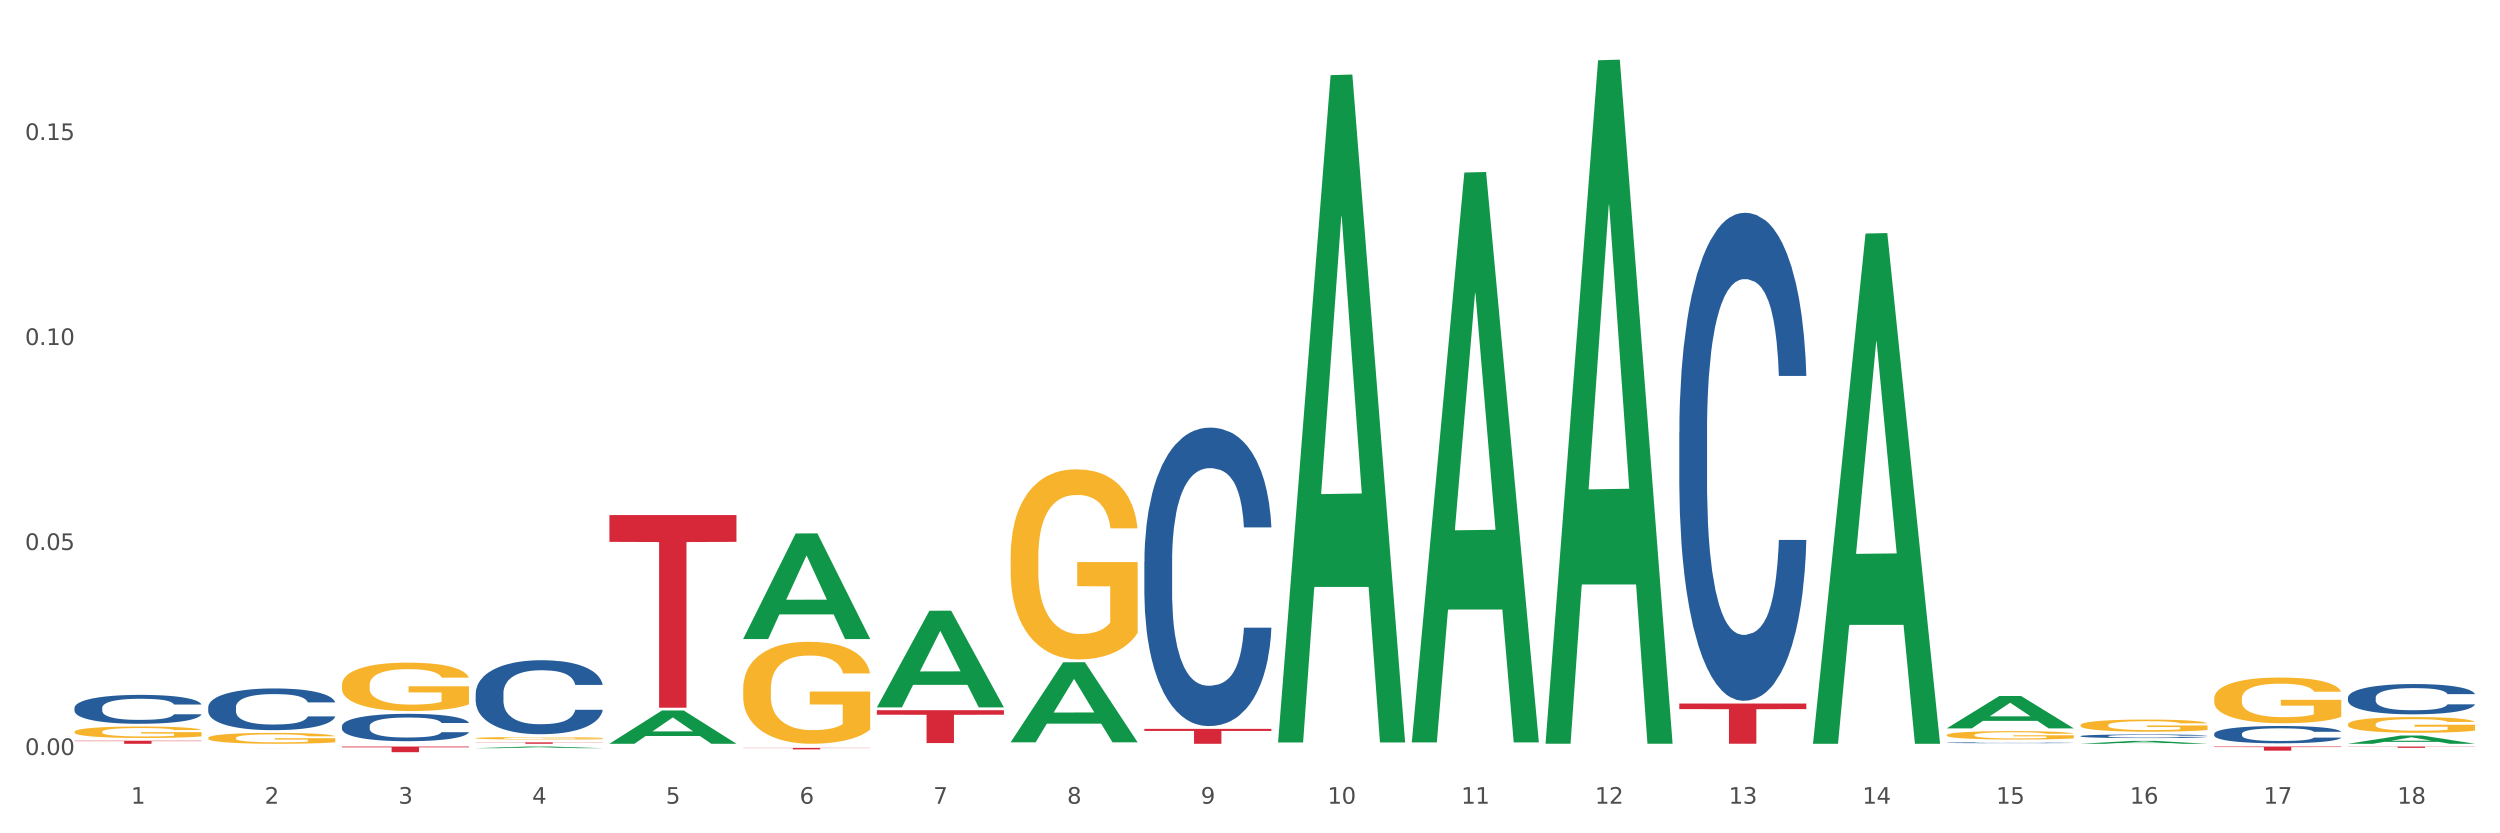
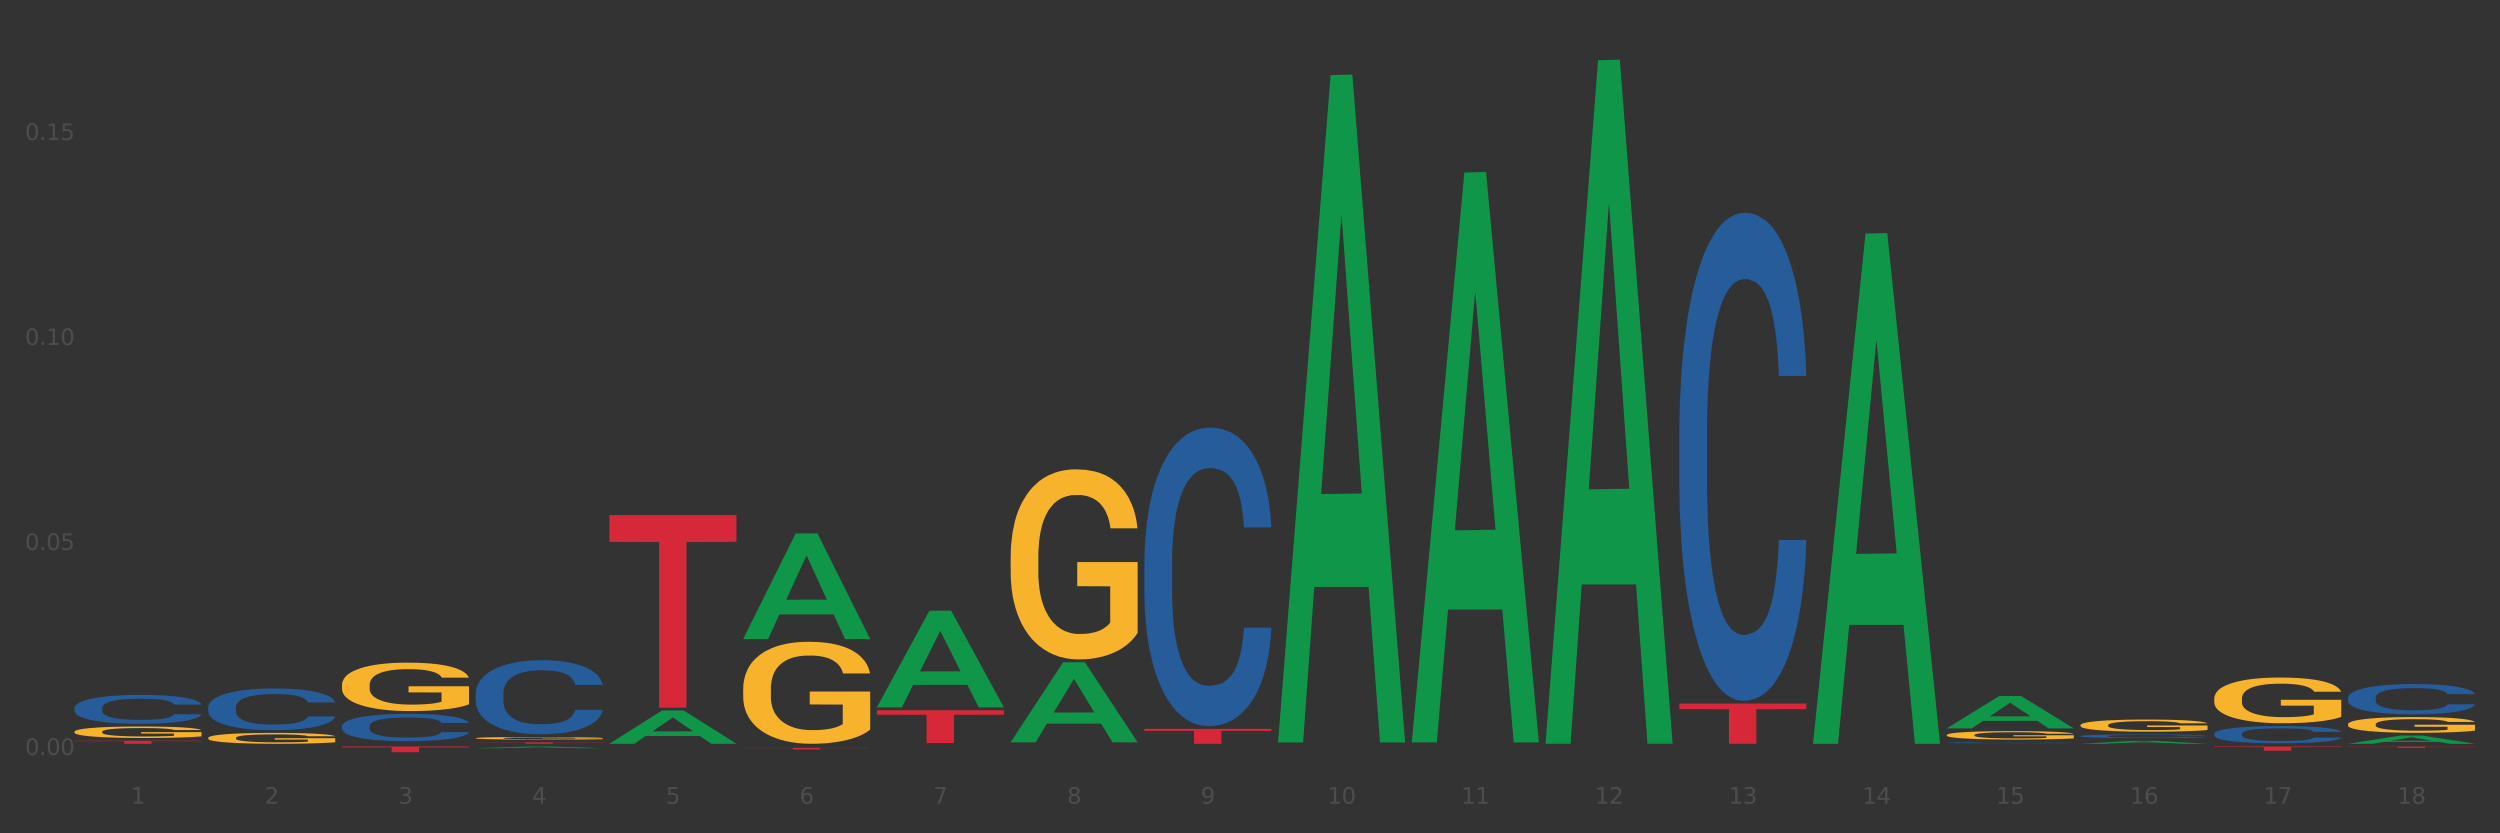
<svg xmlns="http://www.w3.org/2000/svg" xmlns:xlink="http://www.w3.org/1999/xlink" width="1080pt" height="360pt" viewBox="0 0 1080 360" version="1.1">
  <rect x="0" y="0" width="1080" height="360" fill="#333333" stroke="none" />
  <defs>
    <style type="text/css">*{stroke-linejoin: round; stroke-linecap: butt}</style>
  </defs>
  <g id="figure_1">
    <g id="patch_1">
-       <path d="M 0 360  L 1080 360  L 1080 0  L 0 0  z " style="fill: #ffffff; stroke: #ffffff; stroke-linejoin: miter" />
-     </g>
+       </g>
    <g id="axes_1">
      <g id="matplotlib.axis_1">
        <g id="xtick_1">
          <g id="text_1">
            <g style="fill: #4d4d4d" transform="translate(56.563 347.204) scale(0.096 -0.096)">
              <defs>
                <path id="DejaVuSans-31" d="M 794 531  L 1825 531  L 1825 4091  L 703 3866  L 703 4441  L 1819 4666  L 2450 4666  L 2450 531  L 3481 531  L 3481 0  L 794 0  L 794 531  z " transform="scale(0.016)" />
              </defs>
              <use xlink:href="#DejaVuSans-31" />
            </g>
          </g>
        </g>
        <g id="xtick_2">
          <g id="text_2">
            <g style="fill: #4d4d4d" transform="translate(114.336 347.204) scale(0.096 -0.096)">
              <defs>
                <path id="DejaVuSans-32" d="M 1228 531  L 3431 531  L 3431 0  L 469 0  L 469 531  Q 828 903 1448 1529  Q 2069 2156 2228 2338  Q 2531 2678 2651 2914  Q 2772 3150 2772 3378  Q 2772 3750 2511 3984  Q 2250 4219 1831 4219  Q 1534 4219 1204 4116  Q 875 4013 500 3803  L 500 4441  Q 881 4594 1212 4672  Q 1544 4750 1819 4750  Q 2544 4750 2975 4387  Q 3406 4025 3406 3419  Q 3406 3131 3298 2873  Q 3191 2616 2906 2266  Q 2828 2175 2409 1742  Q 1991 1309 1228 531  z " transform="scale(0.016)" />
              </defs>
              <use xlink:href="#DejaVuSans-32" />
            </g>
          </g>
        </g>
        <g id="xtick_3">
          <g id="text_3">
            <g style="fill: #4d4d4d" transform="translate(172.109 347.204) scale(0.096 -0.096)">
              <defs>
                <path id="DejaVuSans-33" d="M 2597 2516  Q 3050 2419 3304 2112  Q 3559 1806 3559 1356  Q 3559 666 3084 287  Q 2609 -91 1734 -91  Q 1441 -91 1130 -33  Q 819 25 488 141  L 488 750  Q 750 597 1062 519  Q 1375 441 1716 441  Q 2309 441 2620 675  Q 2931 909 2931 1356  Q 2931 1769 2642 2001  Q 2353 2234 1838 2234  L 1294 2234  L 1294 2753  L 1863 2753  Q 2328 2753 2575 2939  Q 2822 3125 2822 3475  Q 2822 3834 2567 4026  Q 2313 4219 1838 4219  Q 1578 4219 1281 4162  Q 984 4106 628 3988  L 628 4550  Q 988 4650 1302 4700  Q 1616 4750 1894 4750  Q 2613 4750 3031 4423  Q 3450 4097 3450 3541  Q 3450 3153 3228 2886  Q 3006 2619 2597 2516  z " transform="scale(0.016)" />
              </defs>
              <use xlink:href="#DejaVuSans-33" />
            </g>
          </g>
        </g>
        <g id="xtick_4">
          <g id="text_4">
            <g style="fill: #4d4d4d" transform="translate(229.882 347.204) scale(0.096 -0.096)">
              <defs>
                <path id="DejaVuSans-34" d="M 2419 4116  L 825 1625  L 2419 1625  L 2419 4116  z M 2253 4666  L 3047 4666  L 3047 1625  L 3713 1625  L 3713 1100  L 3047 1100  L 3047 0  L 2419 0  L 2419 1100  L 313 1100  L 313 1709  L 2253 4666  z " transform="scale(0.016)" />
              </defs>
              <use xlink:href="#DejaVuSans-34" />
            </g>
          </g>
        </g>
        <g id="xtick_5">
          <g id="text_5">
            <g style="fill: #4d4d4d" transform="translate(287.655 347.204) scale(0.096 -0.096)">
              <defs>
                <path id="DejaVuSans-35" d="M 691 4666  L 3169 4666  L 3169 4134  L 1269 4134  L 1269 2991  Q 1406 3038 1543 3061  Q 1681 3084 1819 3084  Q 2600 3084 3056 2656  Q 3513 2228 3513 1497  Q 3513 744 3044 326  Q 2575 -91 1722 -91  Q 1428 -91 1123 -41  Q 819 9 494 109  L 494 744  Q 775 591 1075 516  Q 1375 441 1709 441  Q 2250 441 2565 725  Q 2881 1009 2881 1497  Q 2881 1984 2565 2268  Q 2250 2553 1709 2553  Q 1456 2553 1204 2497  Q 953 2441 691 2322  L 691 4666  z " transform="scale(0.016)" />
              </defs>
              <use xlink:href="#DejaVuSans-35" />
            </g>
          </g>
        </g>
        <g id="xtick_6">
          <g id="text_6">
            <g style="fill: #4d4d4d" transform="translate(345.428 347.204) scale(0.096 -0.096)">
              <defs>
                <path id="DejaVuSans-36" d="M 2113 2584  Q 1688 2584 1439 2293  Q 1191 2003 1191 1497  Q 1191 994 1439 701  Q 1688 409 2113 409  Q 2538 409 2786 701  Q 3034 994 3034 1497  Q 3034 2003 2786 2293  Q 2538 2584 2113 2584  z M 3366 4563  L 3366 3988  Q 3128 4100 2886 4159  Q 2644 4219 2406 4219  Q 1781 4219 1451 3797  Q 1122 3375 1075 2522  Q 1259 2794 1537 2939  Q 1816 3084 2150 3084  Q 2853 3084 3261 2657  Q 3669 2231 3669 1497  Q 3669 778 3244 343  Q 2819 -91 2113 -91  Q 1303 -91 875 529  Q 447 1150 447 2328  Q 447 3434 972 4092  Q 1497 4750 2381 4750  Q 2619 4750 2861 4703  Q 3103 4656 3366 4563  z " transform="scale(0.016)" />
              </defs>
              <use xlink:href="#DejaVuSans-36" />
            </g>
          </g>
        </g>
        <g id="xtick_7">
          <g id="text_7">
            <g style="fill: #4d4d4d" transform="translate(403.201 347.204) scale(0.096 -0.096)">
              <defs>
                <path id="DejaVuSans-37" d="M 525 4666  L 3525 4666  L 3525 4397  L 1831 0  L 1172 0  L 2766 4134  L 525 4134  L 525 4666  z " transform="scale(0.016)" />
              </defs>
              <use xlink:href="#DejaVuSans-37" />
            </g>
          </g>
        </g>
        <g id="xtick_8">
          <g id="text_8">
            <g style="fill: #4d4d4d" transform="translate(460.974 347.204) scale(0.096 -0.096)">
              <defs>
                <path id="DejaVuSans-38" d="M 2034 2216  Q 1584 2216 1326 1975  Q 1069 1734 1069 1313  Q 1069 891 1326 650  Q 1584 409 2034 409  Q 2484 409 2743 651  Q 3003 894 3003 1313  Q 3003 1734 2745 1975  Q 2488 2216 2034 2216  z M 1403 2484  Q 997 2584 770 2862  Q 544 3141 544 3541  Q 544 4100 942 4425  Q 1341 4750 2034 4750  Q 2731 4750 3128 4425  Q 3525 4100 3525 3541  Q 3525 3141 3298 2862  Q 3072 2584 2669 2484  Q 3125 2378 3379 2068  Q 3634 1759 3634 1313  Q 3634 634 3220 271  Q 2806 -91 2034 -91  Q 1263 -91 848 271  Q 434 634 434 1313  Q 434 1759 690 2068  Q 947 2378 1403 2484  z M 1172 3481  Q 1172 3119 1398 2916  Q 1625 2713 2034 2713  Q 2441 2713 2670 2916  Q 2900 3119 2900 3481  Q 2900 3844 2670 4047  Q 2441 4250 2034 4250  Q 1625 4250 1398 4047  Q 1172 3844 1172 3481  z " transform="scale(0.016)" />
              </defs>
              <use xlink:href="#DejaVuSans-38" />
            </g>
          </g>
        </g>
        <g id="xtick_9">
          <g id="text_9">
            <g style="fill: #4d4d4d" transform="translate(518.747 347.204) scale(0.096 -0.096)">
              <defs>
                <path id="DejaVuSans-39" d="M 703 97  L 703 672  Q 941 559 1184 500  Q 1428 441 1663 441  Q 2288 441 2617 861  Q 2947 1281 2994 2138  Q 2813 1869 2534 1725  Q 2256 1581 1919 1581  Q 1219 1581 811 2004  Q 403 2428 403 3163  Q 403 3881 828 4315  Q 1253 4750 1959 4750  Q 2769 4750 3195 4129  Q 3622 3509 3622 2328  Q 3622 1225 3098 567  Q 2575 -91 1691 -91  Q 1453 -91 1209 -44  Q 966 3 703 97  z M 1959 2075  Q 2384 2075 2632 2365  Q 2881 2656 2881 3163  Q 2881 3666 2632 3958  Q 2384 4250 1959 4250  Q 1534 4250 1286 3958  Q 1038 3666 1038 3163  Q 1038 2656 1286 2365  Q 1534 2075 1959 2075  z " transform="scale(0.016)" />
              </defs>
              <use xlink:href="#DejaVuSans-39" />
            </g>
          </g>
        </g>
        <g id="xtick_10">
          <g id="text_10">
            <g style="fill: #4d4d4d" transform="translate(573.466 347.204) scale(0.096 -0.096)">
              <defs>
                <path id="DejaVuSans-30" d="M 2034 4250  Q 1547 4250 1301 3770  Q 1056 3291 1056 2328  Q 1056 1369 1301 889  Q 1547 409 2034 409  Q 2525 409 2770 889  Q 3016 1369 3016 2328  Q 3016 3291 2770 3770  Q 2525 4250 2034 4250  z M 2034 4750  Q 2819 4750 3233 4129  Q 3647 3509 3647 2328  Q 3647 1150 3233 529  Q 2819 -91 2034 -91  Q 1250 -91 836 529  Q 422 1150 422 2328  Q 422 3509 836 4129  Q 1250 4750 2034 4750  z " transform="scale(0.016)" />
              </defs>
              <use xlink:href="#DejaVuSans-31" />
              <use xlink:href="#DejaVuSans-30" transform="translate(63.623 0)" />
            </g>
          </g>
        </g>
        <g id="xtick_11">
          <g id="text_11">
            <g style="fill: #4d4d4d" transform="translate(631.239 347.204) scale(0.096 -0.096)">
              <use xlink:href="#DejaVuSans-31" />
              <use xlink:href="#DejaVuSans-31" transform="translate(63.623 0)" />
            </g>
          </g>
        </g>
        <g id="xtick_12">
          <g id="text_12">
            <g style="fill: #4d4d4d" transform="translate(689.012 347.204) scale(0.096 -0.096)">
              <use xlink:href="#DejaVuSans-31" />
              <use xlink:href="#DejaVuSans-32" transform="translate(63.623 0)" />
            </g>
          </g>
        </g>
        <g id="xtick_13">
          <g id="text_13">
            <g style="fill: #4d4d4d" transform="translate(746.785 347.204) scale(0.096 -0.096)">
              <use xlink:href="#DejaVuSans-31" />
              <use xlink:href="#DejaVuSans-33" transform="translate(63.623 0)" />
            </g>
          </g>
        </g>
        <g id="xtick_14">
          <g id="text_14">
            <g style="fill: #4d4d4d" transform="translate(804.558 347.204) scale(0.096 -0.096)">
              <use xlink:href="#DejaVuSans-31" />
              <use xlink:href="#DejaVuSans-34" transform="translate(63.623 0)" />
            </g>
          </g>
        </g>
        <g id="xtick_15">
          <g id="text_15">
            <g style="fill: #4d4d4d" transform="translate(862.331 347.204) scale(0.096 -0.096)">
              <use xlink:href="#DejaVuSans-31" />
              <use xlink:href="#DejaVuSans-35" transform="translate(63.623 0)" />
            </g>
          </g>
        </g>
        <g id="xtick_16">
          <g id="text_16">
            <g style="fill: #4d4d4d" transform="translate(920.104 347.204) scale(0.096 -0.096)">
              <use xlink:href="#DejaVuSans-31" />
              <use xlink:href="#DejaVuSans-36" transform="translate(63.623 0)" />
            </g>
          </g>
        </g>
        <g id="xtick_17">
          <g id="text_17">
            <g style="fill: #4d4d4d" transform="translate(977.877 347.204) scale(0.096 -0.096)">
              <use xlink:href="#DejaVuSans-31" />
              <use xlink:href="#DejaVuSans-37" transform="translate(63.623 0)" />
            </g>
          </g>
        </g>
        <g id="xtick_18">
          <g id="text_18">
            <g style="fill: #4d4d4d" transform="translate(1035.65 347.204) scale(0.096 -0.096)">
              <use xlink:href="#DejaVuSans-31" />
              <use xlink:href="#DejaVuSans-38" transform="translate(63.623 0)" />
            </g>
          </g>
        </g>
        <g id="xtick_19" />
        <g id="xtick_20" />
        <g id="xtick_21" />
        <g id="xtick_22" />
        <g id="xtick_23" />
        <g id="xtick_24" />
        <g id="xtick_25" />
        <g id="xtick_26" />
        <g id="xtick_27" />
        <g id="xtick_28" />
        <g id="xtick_29" />
        <g id="xtick_30" />
        <g id="xtick_31" />
        <g id="xtick_32" />
        <g id="xtick_33" />
        <g id="xtick_34" />
        <g id="xtick_35" />
      </g>
      <g id="matplotlib.axis_2">
        <g id="ytick_1">
          <g id="text_19">
            <g style="fill: #4d4d4d" transform="translate(10.8 326.146) scale(0.096 -0.096)">
              <defs>
                <path id="DejaVuSans-2e" d="M 684 794  L 1344 794  L 1344 0  L 684 0  L 684 794  z " transform="scale(0.016)" />
              </defs>
              <use xlink:href="#DejaVuSans-30" />
              <use xlink:href="#DejaVuSans-2e" transform="translate(63.623 0)" />
              <use xlink:href="#DejaVuSans-30" transform="translate(95.41 0)" />
              <use xlink:href="#DejaVuSans-30" transform="translate(159.033 0)" />
            </g>
          </g>
        </g>
        <g id="ytick_2">
          <g id="text_20">
            <g style="fill: #4d4d4d" transform="translate(10.8 237.591) scale(0.096 -0.096)">
              <use xlink:href="#DejaVuSans-30" />
              <use xlink:href="#DejaVuSans-2e" transform="translate(63.623 0)" />
              <use xlink:href="#DejaVuSans-30" transform="translate(95.41 0)" />
              <use xlink:href="#DejaVuSans-35" transform="translate(159.033 0)" />
            </g>
          </g>
        </g>
        <g id="ytick_3">
          <g id="text_21">
            <g style="fill: #4d4d4d" transform="translate(10.8 149.035) scale(0.096 -0.096)">
              <use xlink:href="#DejaVuSans-30" />
              <use xlink:href="#DejaVuSans-2e" transform="translate(63.623 0)" />
              <use xlink:href="#DejaVuSans-31" transform="translate(95.41 0)" />
              <use xlink:href="#DejaVuSans-30" transform="translate(159.033 0)" />
            </g>
          </g>
        </g>
        <g id="ytick_4">
          <g id="text_22">
            <g style="fill: #4d4d4d" transform="translate(10.8 60.48) scale(0.096 -0.096)">
              <use xlink:href="#DejaVuSans-30" />
              <use xlink:href="#DejaVuSans-2e" transform="translate(63.623 0)" />
              <use xlink:href="#DejaVuSans-31" transform="translate(95.41 0)" />
              <use xlink:href="#DejaVuSans-35" transform="translate(159.033 0)" />
            </g>
          </g>
        </g>
        <g id="ytick_5" />
        <g id="ytick_6" />
        <g id="ytick_7" />
        <g id="ytick_8" />
      </g>
      <g id="PolyCollection_1">
        <path d="M 205.494 323.208  L 205.551 323.207  L 228.183 322.499  L 237.576 322.499  L 260.378 323.209  L 249.515 323.209  L 244.592 323.044  L 221.224 323.044  L 221.054 323.046  L 216.301 323.209  L 205.494 323.209  L 205.494 323.208  L 224.166 322.945  L 241.65 322.944  L 232.993 322.65  L 232.88 322.649  L 232.766 322.651  L 224.109 322.944  L 224.166 322.945  L 205.494 323.208  z " clip-path="url(#pb4f5a619a7)" style="fill: #109648" />
        <path d="M 263.267 321.285  L 263.324 321.271  L 285.956 306.932  L 295.349 306.919  L 318.151 321.312  L 307.288 321.312  L 302.365 317.96  L 278.997 317.96  L 278.827 318.014  L 274.074 321.312  L 263.267 321.312  L 263.267 321.285  L 281.939 315.96  L 299.423 315.946  L 290.766 309.987  L 290.653 309.96  L 290.539 310  L 281.882 315.946  L 281.939 315.96  L 263.267 321.285  z " clip-path="url(#pb4f5a619a7)" style="fill: #109648" />
        <path d="M 378.813 305.531  L 378.869 305.492  L 401.502 263.84  L 410.895 263.8  L 433.697 305.609  L 422.834 305.609  L 417.911 295.874  L 394.543 295.874  L 394.373 296.031  L 389.62 305.609  L 378.813 305.609  L 378.813 305.531  L 397.485 290.063  L 414.969 290.024  L 406.312 272.712  L 406.198 272.633  L 406.085 272.751  L 397.428 290.024  L 397.485 290.063  L 378.813 305.531  z " clip-path="url(#pb4f5a619a7)" style="fill: #109648" />
        <path d="M 321.04 275.978  L 321.096 275.935  L 343.729 230.453  L 353.122 230.41  L 375.924 276.064  L 365.061 276.064  L 360.138 265.433  L 336.77 265.433  L 336.6 265.604  L 331.847 276.064  L 321.04 276.064  L 321.04 275.978  L 339.712 259.089  L 357.196 259.046  L 348.539 240.141  L 348.425 240.055  L 348.312 240.184  L 339.655 259.046  L 339.712 259.089  L 321.04 275.978  z " clip-path="url(#pb4f5a619a7)" style="fill: #109648" />
        <path d="M 436.586 320.624  L 436.642 320.592  L 459.275 286.101  L 468.668 286.068  L 491.47 320.689  L 480.606 320.689  L 475.684 312.627  L 452.316 312.627  L 452.146 312.757  L 447.393 320.689  L 436.586 320.689  L 436.586 320.624  L 455.258 307.816  L 472.742 307.784  L 464.085 293.447  L 463.971 293.382  L 463.858 293.48  L 455.201 307.784  L 455.258 307.816  L 436.586 320.624  z " clip-path="url(#pb4f5a619a7)" style="fill: #109648" />
        <path d="M 552.132 320.206  L 552.188 319.935  L 574.821 32.463  L 584.214 32.193  L 607.016 320.747  L 596.152 320.747  L 591.23 253.553  L 567.862 253.553  L 567.692 254.637  L 562.939 320.747  L 552.132 320.747  L 552.132 320.206  L 570.804 213.454  L 588.288 213.183  L 579.631 93.697  L 579.517 93.155  L 579.404 93.968  L 570.747 213.183  L 570.804 213.454  L 552.132 320.206  z " clip-path="url(#pb4f5a619a7)" style="fill: #109648" />
-         <path d="M 667.678 320.74  L 667.734 320.463  L 690.367 26.037  L 699.76 25.759  L 722.562 321.295  L 711.698 321.295  L 706.776 252.476  L 683.408 252.476  L 683.238 253.586  L 678.485 321.295  L 667.678 321.295  L 667.678 320.74  L 686.35 211.406  L 703.834 211.128  L 695.177 88.752  L 695.063 88.197  L 694.95 89.029  L 686.293 211.128  L 686.35 211.406  L 667.678 320.74  z " clip-path="url(#pb4f5a619a7)" style="fill: #109648" />
+         <path d="M 667.678 320.74  L 667.734 320.463  L 690.367 26.037  L 699.76 25.759  L 722.562 321.295  L 711.698 321.295  L 706.776 252.476  L 683.408 252.476  L 683.238 253.586  L 678.485 321.295  L 667.678 321.295  L 667.678 320.74  L 686.35 211.406  L 703.834 211.128  L 695.177 88.752  L 695.063 88.197  L 694.95 89.029  L 686.35 211.406  L 667.678 320.74  z " clip-path="url(#pb4f5a619a7)" style="fill: #109648" />
        <path d="M 609.905 320.244  L 609.961 320.012  L 632.594 74.534  L 641.987 74.302  L 664.789 320.706  L 653.925 320.706  L 649.003 263.328  L 625.635 263.328  L 625.465 264.253  L 620.712 320.706  L 609.905 320.706  L 609.905 320.244  L 628.577 229.086  L 646.061 228.854  L 637.404 126.822  L 637.29 126.359  L 637.177 127.054  L 628.52 228.854  L 628.577 229.086  L 609.905 320.244  z " clip-path="url(#pb4f5a619a7)" style="fill: #109648" />
        <path d="M 956.543 322.499  L 1011.427 322.499  L 1011.427 322.746  L 989.837 322.748  L 989.837 324.279  L 978.002 324.279  L 978.002 322.748  L 956.543 322.746  L 956.543 322.5  L 956.543 322.499  z " clip-path="url(#pb4f5a619a7)" style="fill: #d62839" />
        <path d="M 725.451 303.939  L 780.335 303.939  L 780.335 306.351  L 758.746 306.367  L 758.746 321.294  L 746.91 321.294  L 746.91 306.367  L 725.451 306.351  L 725.451 303.955  L 725.451 303.939  z " clip-path="url(#pb4f5a619a7)" style="fill: #d62839" />
        <path d="M 494.359 314.861  L 549.243 314.861  L 549.243 315.758  L 527.654 315.764  L 527.654 321.312  L 515.818 321.312  L 515.818 315.764  L 494.359 315.758  L 494.359 314.867  L 494.359 314.861  z " clip-path="url(#pb4f5a619a7)" style="fill: #d62839" />
        <path d="M 378.813 306.796  L 433.697 306.796  L 433.697 308.772  L 412.108 308.786  L 412.108 321.017  L 400.272 321.017  L 400.272 308.786  L 378.813 308.772  L 378.813 306.81  L 378.813 306.796  z " clip-path="url(#pb4f5a619a7)" style="fill: #d62839" />
-         <path d="M 89.948 323.434  L 144.832 323.434  L 144.832 323.436  L 123.243 323.436  L 123.243 323.451  L 111.407 323.451  L 111.407 323.436  L 89.948 323.436  L 89.948 323.434  L 89.948 323.434  z " clip-path="url(#pb4f5a619a7)" style="fill: #d62839" />
        <path d="M 147.721 322.499  L 202.605 322.499  L 202.605 322.839  L 181.016 322.841  L 181.016 324.95  L 169.18 324.95  L 169.18 322.841  L 147.721 322.839  L 147.721 322.501  L 147.721 322.499  z " clip-path="url(#pb4f5a619a7)" style="fill: #d62839" />
        <path d="M 32.175 319.993  L 87.059 319.993  L 87.059 320.177  L 65.47 320.178  L 65.47 321.312  L 53.635 321.312  L 53.635 320.178  L 32.175 320.177  L 32.175 319.995  L 32.175 319.993  z " clip-path="url(#pb4f5a619a7)" style="fill: #d62839" />
        <path d="M 1014.316 322.499  L 1069.2 322.499  L 1069.2 322.578  L 1047.61 322.579  L 1047.61 323.071  L 1035.775 323.071  L 1035.775 322.579  L 1014.316 322.578  L 1014.316 322.499  L 1014.316 322.499  z " clip-path="url(#pb4f5a619a7)" style="fill: #d62839" />
        <path d="M 321.04 323.085  L 375.924 323.085  L 375.924 323.177  L 354.335 323.178  L 354.335 323.746  L 342.499 323.746  L 342.499 323.178  L 321.04 323.177  L 321.04 323.086  L 321.04 323.085  z " clip-path="url(#pb4f5a619a7)" style="fill: #d62839" />
        <path d="M 205.494 320.689  L 260.378 320.689  L 260.378 320.775  L 238.789 320.776  L 238.789 321.312  L 226.953 321.312  L 226.953 320.776  L 205.494 320.775  L 205.494 320.689  L 205.494 320.689  z " clip-path="url(#pb4f5a619a7)" style="fill: #d62839" />
        <path d="M 263.267 222.522  L 318.151 222.522  L 318.151 234.086  L 296.562 234.164  L 296.562 305.732  L 284.726 305.732  L 284.726 234.164  L 263.267 234.086  L 263.267 222.6  L 263.267 222.522  z " clip-path="url(#pb4f5a619a7)" style="fill: #d62839" />
        <path d="M 1014.316 301.38  L 1014.381 301.368  L 1014.381 301.034  L 1014.575 300.579  L 1015.289 299.742  L 1016.197 299.109  L 1017.754 298.368  L 1018.597 298.057  L 1019.7 297.71  L 1021.971 297.148  L 1024.566 296.67  L 1026.382 296.407  L 1027.745 296.24  L 1030.794 295.941  L 1032.546 295.81  L 1034.362 295.702  L 1035.919 295.63  L 1038.514 295.547  L 1040.59 295.511  L 1042.99 295.499  L 1045.002 295.511  L 1047.661 295.558  L 1051.554 295.702  L 1053.046 295.786  L 1055.057 295.929  L 1057.133 296.12  L 1058.82 296.312  L 1060.766 296.587  L 1062.777 296.945  L 1064.724 297.399  L 1066.086 297.818  L 1067.189 298.26  L 1068.162 298.798  L 1068.876 299.384  L 1069.2 299.874  L 1057.328 299.874  L 1057.003 299.432  L 1056.355 298.954  L 1055.706 298.631  L 1054.992 298.368  L 1053.889 298.069  L 1052.916 297.878  L 1051.294 297.65  L 1049.802 297.507  L 1048.57 297.423  L 1047.078 297.352  L 1043.899 297.28  L 1041.628 297.28  L 1040.201 297.304  L 1038.449 297.364  L 1036.957 297.447  L 1035.205 297.591  L 1033.843 297.746  L 1032.481 297.949  L 1031.702 298.093  L 1030.534 298.356  L 1029.756 298.571  L 1028.718 298.942  L 1028.134 299.205  L 1027.096 299.886  L 1026.642 300.388  L 1026.447 300.735  L 1026.318 301.117  L 1026.318 302.982  L 1026.707 303.819  L 1027.031 304.178  L 1027.55 304.584  L 1028.523 305.11  L 1029.951 305.624  L 1031.443 305.995  L 1032.675 306.222  L 1033.843 306.389  L 1035.011 306.521  L 1036.438 306.64  L 1037.606 306.712  L 1039.357 306.784  L 1041.433 306.819  L 1043.055 306.819  L 1046.364 306.76  L 1047.856 306.7  L 1049.283 306.616  L 1050.84 306.485  L 1052.073 306.341  L 1052.787 306.234  L 1053.954 306.007  L 1054.863 305.767  L 1055.641 305.493  L 1056.16 305.253  L 1056.744 304.895  L 1057.198 304.488  L 1057.328 304.273  L 1069.2 304.273  L 1068.94 304.704  L 1068.486 305.122  L 1067.578 305.684  L 1066.864 306.007  L 1065.762 306.401  L 1064.594 306.736  L 1062.972 307.106  L 1061.48 307.381  L 1059.923 307.62  L 1058.236 307.836  L 1055.187 308.134  L 1054.084 308.218  L 1051.749 308.362  L 1049.932 308.445  L 1047.272 308.529  L 1044.547 308.577  L 1041.693 308.589  L 1039.163 308.565  L 1036.373 308.493  L 1034.622 308.421  L 1032.675 308.314  L 1030.405 308.146  L 1028.264 307.943  L 1026.253 307.704  L 1024.371 307.429  L 1022.62 307.118  L 1020.349 306.604  L 1018.662 306.102  L 1017.43 305.636  L 1016.586 305.241  L 1015.743 304.739  L 1015.289 304.393  L 1014.575 303.556  L 1014.316 302.779  L 1014.316 301.38  z " clip-path="url(#pb4f5a619a7)" style="fill: #255c99" />
        <path d="M 956.543 301.823  L 956.607 301.805  L 956.607 301.156  L 956.737 300.597  L 957.385 299.245  L 958.357 298.127  L 959.07 297.532  L 959.783 297.046  L 960.625 296.559  L 961.662 296.054  L 963.541 295.315  L 964.707 294.936  L 966.133 294.54  L 968.725 293.963  L 970.604 293.639  L 972.548 293.368  L 975.723 293.044  L 977.797 292.899  L 980 292.791  L 982.656 292.719  L 984.665 292.701  L 989.072 292.755  L 992.83 292.917  L 994.644 293.044  L 996.977 293.26  L 998.208 293.404  L 1000.217 293.693  L 1002.29 294.071  L 1003.716 294.396  L 1005.854 295.009  L 1007.474 295.622  L 1008.965 296.379  L 1009.742 296.901  L 1010.325 297.388  L 1010.844 297.947  L 1011.362 298.83  L 999.698 298.83  L 999.245 298.199  L 998.532 297.604  L 997.495 297.028  L 996.588 296.667  L 995.033 296.216  L 993.607 295.928  L 992.117 295.712  L 990.303 295.531  L 988.877 295.441  L 986.868 295.369  L 982.916 295.387  L 980.259 295.531  L 978.445 295.712  L 977.278 295.874  L 976.241 296.054  L 975.075 296.307  L 973.714 296.685  L 972.742 297.028  L 971.77 297.46  L 970.993 297.893  L 970.28 298.398  L 969.697 298.938  L 969.243 299.497  L 968.854 300.182  L 968.53 301.318  L 968.53 303.788  L 968.66 304.346  L 968.984 305.086  L 969.373 305.644  L 970.021 306.311  L 970.604 306.762  L 971.706 307.411  L 972.937 307.952  L 973.909 308.294  L 974.881 308.583  L 976.565 308.979  L 978.445 309.304  L 980.065 309.502  L 982.268 309.682  L 983.758 309.754  L 985.054 309.79  L 988.229 309.79  L 990.497 309.736  L 993.024 309.61  L 994.968 309.448  L 996.588 309.25  L 998.403 308.925  L 999.569 308.619  L 999.569 304.851  L 985.313 304.833  L 985.313 302.327  L 1011.427 302.327  L 1011.427 309.682  L 1010.325 310.061  L 1009.094 310.403  L 1007.798 310.71  L 1005.854 311.088  L 1003.522 311.449  L 1001.448 311.701  L 999.245 311.918  L 996.653 312.116  L 993.283 312.296  L 991.21 312.368  L 988.618 312.422  L 985.572 312.44  L 982.916 312.404  L 980.324 312.314  L 977.602 312.152  L 974.945 311.918  L 972.937 311.683  L 970.928 311.395  L 968.79 311.016  L 967.105 310.656  L 965.809 310.331  L 964.383 309.917  L 962.828 309.376  L 961.662 308.889  L 960.625 308.384  L 959.523 307.735  L 958.746 307.177  L 957.968 306.474  L 957.515 305.951  L 956.996 305.14  L 956.607 304.004  L 956.543 301.823  z " clip-path="url(#pb4f5a619a7)" style="fill: #f7b32b" />
        <path d="M 1014.316 312.917  L 1014.38 312.911  L 1014.38 312.688  L 1014.51 312.495  L 1015.158 312.03  L 1016.13 311.645  L 1016.843 311.44  L 1017.556 311.272  L 1018.398 311.104  L 1019.435 310.931  L 1021.314 310.676  L 1022.48 310.546  L 1023.906 310.409  L 1026.498 310.21  L 1028.377 310.099  L 1030.321 310.005  L 1033.496 309.894  L 1035.57 309.844  L 1037.773 309.807  L 1040.429 309.782  L 1042.438 309.776  L 1046.845 309.794  L 1050.603 309.85  L 1052.417 309.894  L 1054.75 309.968  L 1055.981 310.018  L 1057.99 310.117  L 1060.063 310.248  L 1061.489 310.359  L 1063.627 310.57  L 1065.247 310.782  L 1066.738 311.042  L 1067.515 311.222  L 1068.098 311.39  L 1068.617 311.582  L 1069.135 311.887  L 1057.471 311.887  L 1057.018 311.669  L 1056.305 311.464  L 1055.268 311.266  L 1054.361 311.142  L 1052.806 310.986  L 1051.38 310.887  L 1049.89 310.813  L 1048.076 310.75  L 1046.65 310.719  L 1044.641 310.695  L 1040.689 310.701  L 1038.032 310.75  L 1036.218 310.813  L 1035.051 310.868  L 1034.014 310.931  L 1032.848 311.017  L 1031.487 311.148  L 1030.515 311.266  L 1029.543 311.415  L 1028.766 311.564  L 1028.053 311.738  L 1027.47 311.924  L 1027.016 312.116  L 1026.627 312.352  L 1026.303 312.744  L 1026.303 313.594  L 1026.433 313.787  L 1026.757 314.041  L 1027.146 314.234  L 1027.794 314.463  L 1028.377 314.619  L 1029.479 314.842  L 1030.71 315.028  L 1031.682 315.146  L 1032.654 315.246  L 1034.338 315.382  L 1036.218 315.494  L 1037.838 315.562  L 1040.041 315.624  L 1041.531 315.649  L 1042.827 315.662  L 1046.002 315.662  L 1048.27 315.643  L 1050.797 315.6  L 1052.741 315.544  L 1054.361 315.475  L 1056.176 315.364  L 1057.342 315.258  L 1057.342 313.96  L 1043.086 313.954  L 1043.086 313.091  L 1069.2 313.091  L 1069.2 315.624  L 1068.098 315.755  L 1066.867 315.873  L 1065.571 315.978  L 1063.627 316.109  L 1061.295 316.233  L 1059.221 316.32  L 1057.018 316.394  L 1054.426 316.463  L 1051.056 316.525  L 1048.983 316.55  L 1046.391 316.568  L 1043.345 316.574  L 1040.689 316.562  L 1038.097 316.531  L 1035.375 316.475  L 1032.718 316.394  L 1030.71 316.314  L 1028.701 316.214  L 1026.563 316.084  L 1024.878 315.96  L 1023.582 315.848  L 1022.156 315.705  L 1020.601 315.519  L 1019.435 315.351  L 1018.398 315.177  L 1017.296 314.954  L 1016.519 314.761  L 1015.741 314.519  L 1015.288 314.339  L 1014.769 314.06  L 1014.38 313.669  L 1014.316 312.917  z " clip-path="url(#pb4f5a619a7)" style="fill: #f7b32b" />
        <path d="M 89.948 318.785  L 90.013 318.78  L 90.013 318.626  L 90.142 318.493  L 90.79 318.171  L 91.762 317.905  L 92.475 317.764  L 93.188 317.648  L 94.03 317.532  L 95.067 317.412  L 96.946 317.236  L 98.113 317.146  L 99.538 317.051  L 102.13 316.914  L 104.009 316.837  L 105.953 316.773  L 109.128 316.695  L 111.202 316.661  L 113.405 316.635  L 116.062 316.618  L 118.071 316.614  L 122.477 316.627  L 126.235 316.665  L 128.049 316.695  L 130.382 316.747  L 131.613 316.781  L 133.622 316.85  L 135.696 316.94  L 137.121 317.017  L 139.26 317.163  L 140.88 317.309  L 142.37 317.489  L 143.148 317.613  L 143.731 317.729  L 144.249 317.862  L 144.768 318.072  L 133.104 318.072  L 132.65 317.922  L 131.937 317.781  L 130.901 317.643  L 129.993 317.558  L 128.438 317.45  L 127.013 317.382  L 125.522 317.33  L 123.708 317.287  L 122.282 317.266  L 120.274 317.249  L 116.321 317.253  L 113.664 317.287  L 111.85 317.33  L 110.684 317.369  L 109.647 317.412  L 108.48 317.472  L 107.12 317.562  L 106.148 317.643  L 105.176 317.746  L 104.398 317.849  L 103.685 317.97  L 103.102 318.098  L 102.648 318.231  L 102.26 318.394  L 101.936 318.665  L 101.936 319.252  L 102.065 319.385  L 102.389 319.561  L 102.778 319.694  L 103.426 319.853  L 104.009 319.96  L 105.111 320.115  L 106.342 320.243  L 107.314 320.325  L 108.286 320.393  L 109.971 320.488  L 111.85 320.565  L 113.47 320.612  L 115.673 320.655  L 117.163 320.672  L 118.459 320.681  L 121.634 320.681  L 123.902 320.668  L 126.43 320.638  L 128.373 320.599  L 129.993 320.552  L 131.808 320.475  L 132.974 320.402  L 132.974 319.505  L 118.719 319.501  L 118.719 318.905  L 144.832 318.905  L 144.832 320.655  L 143.731 320.745  L 142.5 320.827  L 141.204 320.9  L 139.26 320.99  L 136.927 321.076  L 134.853 321.136  L 132.65 321.187  L 130.058 321.234  L 126.689 321.277  L 124.615 321.294  L 122.023 321.307  L 118.978 321.312  L 116.321 321.303  L 113.729 321.282  L 111.007 321.243  L 108.351 321.187  L 106.342 321.131  L 104.333 321.063  L 102.195 320.973  L 100.51 320.887  L 99.214 320.81  L 97.789 320.711  L 96.233 320.582  L 95.067 320.466  L 94.03 320.346  L 92.929 320.192  L 92.151 320.059  L 91.374 319.892  L 90.92 319.767  L 90.402 319.574  L 90.013 319.304  L 89.948 318.785  z " clip-path="url(#pb4f5a619a7)" style="fill: #f7b32b" />
        <path d="M 32.175 316.144  L 32.24 316.14  L 32.24 315.977  L 32.369 315.837  L 33.017 315.498  L 33.989 315.218  L 34.702 315.068  L 35.415 314.946  L 36.257 314.824  L 37.294 314.698  L 39.173 314.513  L 40.34 314.418  L 41.765 314.318  L 44.357 314.174  L 46.236 314.092  L 48.18 314.024  L 51.355 313.943  L 53.429 313.907  L 55.632 313.88  L 58.289 313.862  L 60.298 313.857  L 64.704 313.871  L 68.462 313.911  L 70.277 313.943  L 72.609 313.997  L 73.84 314.033  L 75.849 314.106  L 77.923 314.201  L 79.348 314.282  L 81.487 314.436  L 83.107 314.589  L 84.597 314.779  L 85.375 314.91  L 85.958 315.032  L 86.476 315.172  L 86.995 315.394  L 75.331 315.394  L 74.877 315.236  L 74.164 315.087  L 73.128 314.942  L 72.22 314.852  L 70.665 314.739  L 69.24 314.666  L 67.749 314.612  L 65.935 314.567  L 64.509 314.544  L 62.501 314.526  L 58.548 314.531  L 55.891 314.567  L 54.077 314.612  L 52.911 314.653  L 51.874 314.698  L 50.707 314.761  L 49.347 314.856  L 48.375 314.942  L 47.403 315.05  L 46.625 315.159  L 45.912 315.285  L 45.329 315.421  L 44.876 315.561  L 44.487 315.733  L 44.163 316.018  L 44.163 316.637  L 44.292 316.777  L 44.616 316.962  L 45.005 317.102  L 45.653 317.27  L 46.236 317.383  L 47.338 317.545  L 48.569 317.681  L 49.541 317.767  L 50.513 317.839  L 52.198 317.939  L 54.077 318.02  L 55.697 318.07  L 57.9 318.115  L 59.39 318.133  L 60.686 318.142  L 63.861 318.142  L 66.129 318.129  L 68.657 318.097  L 70.601 318.056  L 72.22 318.006  L 74.035 317.925  L 75.201 317.848  L 75.201 316.904  L 60.946 316.899  L 60.946 316.271  L 87.059 316.271  L 87.059 318.115  L 85.958 318.21  L 84.727 318.296  L 83.431 318.373  L 81.487 318.468  L 79.154 318.558  L 77.08 318.621  L 74.877 318.675  L 72.285 318.725  L 68.916 318.77  L 66.842 318.788  L 64.25 318.802  L 61.205 318.807  L 58.548 318.797  L 55.956 318.775  L 53.235 318.734  L 50.578 318.675  L 48.569 318.617  L 46.56 318.544  L 44.422 318.449  L 42.737 318.359  L 41.441 318.278  L 40.016 318.174  L 38.46 318.038  L 37.294 317.916  L 36.257 317.79  L 35.156 317.627  L 34.378 317.487  L 33.601 317.31  L 33.147 317.179  L 32.629 316.976  L 32.24 316.691  L 32.175 316.144  z " clip-path="url(#pb4f5a619a7)" style="fill: #f7b32b" />
        <path d="M 783.224 320.897  L 783.28 320.69  L 805.913 100.888  L 815.306 100.681  L 838.108 321.312  L 827.244 321.312  L 822.322 269.935  L 798.953 269.935  L 798.784 270.763  L 794.031 321.312  L 783.224 321.312  L 783.224 320.897  L 801.896 239.274  L 819.38 239.067  L 810.722 147.707  L 810.609 147.293  L 810.496 147.915  L 801.839 239.067  L 801.896 239.274  L 783.224 320.897  z " clip-path="url(#pb4f5a619a7)" style="fill: #109648" />
        <path d="M 1014.316 321.305  L 1014.372 321.302  L 1037.005 317.765  L 1046.398 317.761  L 1069.2 321.312  L 1058.336 321.312  L 1053.414 320.485  L 1030.045 320.485  L 1029.876 320.498  L 1025.123 321.312  L 1014.316 321.312  L 1014.316 321.305  L 1032.988 319.992  L 1050.471 319.988  L 1041.814 318.518  L 1041.701 318.511  L 1041.588 318.521  L 1032.931 319.988  L 1032.988 319.992  L 1014.316 321.305  z " clip-path="url(#pb4f5a619a7)" style="fill: #109648" />
        <path d="M 840.997 317.531  L 841.062 317.527  L 841.062 317.408  L 841.191 317.305  L 841.839 317.056  L 842.811 316.85  L 843.524 316.741  L 844.237 316.651  L 845.079 316.562  L 846.116 316.469  L 847.995 316.333  L 849.161 316.263  L 850.587 316.19  L 853.179 316.084  L 855.058 316.024  L 857.002 315.974  L 860.177 315.915  L 862.251 315.888  L 864.454 315.868  L 867.111 315.855  L 869.119 315.852  L 873.526 315.862  L 877.284 315.892  L 879.098 315.915  L 881.431 315.955  L 882.662 315.981  L 884.671 316.034  L 886.744 316.104  L 888.17 316.164  L 890.308 316.276  L 891.928 316.389  L 893.419 316.529  L 894.196 316.625  L 894.779 316.714  L 895.298 316.817  L 895.816 316.98  L 884.153 316.98  L 883.699 316.864  L 882.986 316.754  L 881.949 316.648  L 881.042 316.582  L 879.487 316.499  L 878.061 316.446  L 876.571 316.406  L 874.757 316.373  L 873.331 316.356  L 871.322 316.343  L 867.37 316.346  L 864.713 316.373  L 862.899 316.406  L 861.732 316.436  L 860.695 316.469  L 859.529 316.515  L 858.168 316.585  L 857.196 316.648  L 856.224 316.728  L 855.447 316.807  L 854.734 316.9  L 854.151 317  L 853.697 317.103  L 853.308 317.229  L 852.984 317.438  L 852.984 317.892  L 853.114 317.995  L 853.438 318.131  L 853.827 318.234  L 854.475 318.357  L 855.058 318.44  L 856.16 318.559  L 857.391 318.659  L 858.363 318.722  L 859.335 318.775  L 861.019 318.848  L 862.899 318.908  L 864.519 318.944  L 866.722 318.977  L 868.212 318.991  L 869.508 318.997  L 872.683 318.997  L 874.951 318.987  L 877.478 318.964  L 879.422 318.934  L 881.042 318.898  L 882.857 318.838  L 884.023 318.782  L 884.023 318.088  L 869.767 318.085  L 869.767 317.624  L 895.881 317.624  L 895.881 318.977  L 894.779 319.047  L 893.548 319.11  L 892.252 319.167  L 890.308 319.236  L 887.976 319.303  L 885.902 319.349  L 883.699 319.389  L 881.107 319.425  L 877.737 319.459  L 875.664 319.472  L 873.072 319.482  L 870.026 319.485  L 867.37 319.478  L 864.778 319.462  L 862.056 319.432  L 859.4 319.389  L 857.391 319.346  L 855.382 319.293  L 853.244 319.223  L 851.559 319.157  L 850.263 319.097  L 848.837 319.021  L 847.282 318.921  L 846.116 318.831  L 845.079 318.739  L 843.977 318.619  L 843.2 318.516  L 842.422 318.387  L 841.969 318.291  L 841.45 318.141  L 841.062 317.932  L 840.997 317.531  z " clip-path="url(#pb4f5a619a7)" style="fill: #f7b32b" />
        <path d="M 898.77 313.278  L 898.835 313.273  L 898.835 313.101  L 898.964 312.952  L 899.612 312.594  L 900.584 312.297  L 901.297 312.139  L 902.01 312.01  L 902.852 311.881  L 903.889 311.747  L 905.768 311.551  L 906.934 311.451  L 908.36 311.346  L 910.952 311.193  L 912.831 311.106  L 914.775 311.035  L 917.95 310.949  L 920.024 310.91  L 922.227 310.882  L 924.884 310.863  L 926.892 310.858  L 931.299 310.872  L 935.057 310.915  L 936.871 310.949  L 939.204 311.006  L 940.435 311.044  L 942.444 311.121  L 944.517 311.221  L 945.943 311.307  L 948.081 311.47  L 949.701 311.633  L 951.192 311.833  L 951.969 311.972  L 952.552 312.101  L 953.071 312.249  L 953.589 312.484  L 941.926 312.484  L 941.472 312.316  L 940.759 312.159  L 939.722 312.006  L 938.815 311.91  L 937.26 311.79  L 935.834 311.714  L 934.344 311.656  L 932.53 311.609  L 931.104 311.585  L 929.095 311.566  L 925.143 311.57  L 922.486 311.609  L 920.672 311.656  L 919.505 311.699  L 918.468 311.747  L 917.302 311.814  L 915.941 311.915  L 914.969 312.006  L 913.997 312.12  L 913.22 312.235  L 912.507 312.369  L 911.924 312.512  L 911.47 312.661  L 911.081 312.842  L 910.757 313.144  L 910.757 313.799  L 910.887 313.947  L 911.211 314.143  L 911.6 314.291  L 912.248 314.468  L 912.831 314.588  L 913.933 314.76  L 915.164 314.903  L 916.136 314.994  L 917.108 315.071  L 918.792 315.176  L 920.672 315.262  L 922.292 315.315  L 924.495 315.363  L 925.985 315.382  L 927.281 315.391  L 930.456 315.391  L 932.724 315.377  L 935.251 315.343  L 937.195 315.3  L 938.815 315.248  L 940.63 315.162  L 941.796 315.08  L 941.796 314.081  L 927.54 314.076  L 927.54 313.411  L 953.654 313.411  L 953.654 315.363  L 952.552 315.463  L 951.321 315.554  L 950.025 315.635  L 948.081 315.736  L 945.749 315.831  L 943.675 315.898  L 941.472 315.955  L 938.88 316.008  L 935.51 316.056  L 933.437 316.075  L 930.845 316.089  L 927.799 316.094  L 925.143 316.085  L 922.551 316.061  L 919.829 316.018  L 917.172 315.955  L 915.164 315.893  L 913.155 315.817  L 911.017 315.716  L 909.332 315.621  L 908.036 315.535  L 906.61 315.425  L 905.055 315.281  L 903.889 315.152  L 902.852 315.018  L 901.75 314.846  L 900.973 314.698  L 900.195 314.511  L 899.742 314.373  L 899.223 314.157  L 898.835 313.856  L 898.77 313.278  z " clip-path="url(#pb4f5a619a7)" style="fill: #f7b32b" />
        <path d="M 436.586 240.701  L 436.651 240.626  L 436.651 237.926  L 436.78 235.6  L 437.428 229.975  L 438.4 225.324  L 439.113 222.849  L 439.826 220.824  L 440.668 218.798  L 441.705 216.698  L 443.584 213.623  L 444.75 212.048  L 446.176 210.397  L 448.768 207.997  L 450.647 206.647  L 452.591 205.522  L 455.766 204.172  L 457.84 203.572  L 460.043 203.121  L 462.7 202.821  L 464.708 202.746  L 469.115 202.971  L 472.873 203.647  L 474.687 204.172  L 477.02 205.072  L 478.251 205.672  L 480.26 206.872  L 482.334 208.447  L 483.759 209.797  L 485.898 212.348  L 487.517 214.898  L 489.008 218.048  L 489.785 220.224  L 490.369 222.249  L 490.887 224.574  L 491.405 228.249  L 479.742 228.249  L 479.288 225.624  L 478.575 223.149  L 477.539 220.749  L 476.631 219.248  L 475.076 217.373  L 473.651 216.173  L 472.16 215.273  L 470.346 214.523  L 468.92 214.148  L 466.912 213.848  L 462.959 213.923  L 460.302 214.523  L 458.488 215.273  L 457.321 215.948  L 456.285 216.698  L 455.118 217.748  L 453.757 219.323  L 452.785 220.749  L 451.814 222.549  L 451.036 224.349  L 450.323 226.449  L 449.74 228.7  L 449.286 231.025  L 448.898 233.875  L 448.574 238.601  L 448.574 248.877  L 448.703 251.202  L 449.027 254.278  L 449.416 256.603  L 450.064 259.378  L 450.647 261.253  L 451.749 263.954  L 452.98 266.204  L 453.952 267.629  L 454.924 268.829  L 456.609 270.479  L 458.488 271.83  L 460.108 272.655  L 462.311 273.405  L 463.801 273.705  L 465.097 273.855  L 468.272 273.855  L 470.54 273.63  L 473.067 273.105  L 475.011 272.43  L 476.631 271.605  L 478.446 270.254  L 479.612 268.979  L 479.612 253.302  L 465.356 253.227  L 465.356 242.801  L 491.47 242.801  L 491.47 273.405  L 490.369 274.98  L 489.137 276.405  L 487.841 277.68  L 485.898 279.255  L 483.565 280.756  L 481.491 281.806  L 479.288 282.706  L 476.696 283.531  L 473.327 284.281  L 471.253 284.581  L 468.661 284.806  L 465.616 284.881  L 462.959 284.731  L 460.367 284.356  L 457.645 283.681  L 454.989 282.706  L 452.98 281.731  L 450.971 280.531  L 448.833 278.955  L 447.148 277.455  L 445.852 276.105  L 444.426 274.38  L 442.871 272.13  L 441.705 270.104  L 440.668 268.004  L 439.567 265.304  L 438.789 262.979  L 438.011 260.053  L 437.558 257.878  L 437.039 254.503  L 436.651 249.777  L 436.586 240.701  z " clip-path="url(#pb4f5a619a7)" style="fill: #f7b32b" />
        <path d="M 321.04 297.611  L 321.105 297.571  L 321.105 296.123  L 321.234 294.875  L 321.882 291.857  L 322.854 289.363  L 323.567 288.035  L 324.28 286.948  L 325.122 285.862  L 326.159 284.735  L 328.038 283.086  L 329.205 282.241  L 330.63 281.355  L 333.222 280.068  L 335.101 279.343  L 337.045 278.74  L 340.22 278.016  L 342.294 277.694  L 344.497 277.452  L 347.154 277.291  L 349.162 277.251  L 353.569 277.372  L 357.327 277.734  L 359.141 278.016  L 361.474 278.498  L 362.705 278.82  L 364.714 279.464  L 366.788 280.309  L 368.213 281.033  L 370.352 282.401  L 371.972 283.77  L 373.462 285.46  L 374.239 286.626  L 374.823 287.713  L 375.341 288.96  L 375.859 290.932  L 364.196 290.932  L 363.742 289.524  L 363.029 288.196  L 361.993 286.908  L 361.085 286.103  L 359.53 285.097  L 358.105 284.454  L 356.614 283.971  L 354.8 283.568  L 353.374 283.367  L 351.366 283.206  L 347.413 283.246  L 344.756 283.568  L 342.942 283.971  L 341.775 284.333  L 340.739 284.735  L 339.572 285.299  L 338.212 286.144  L 337.24 286.908  L 336.268 287.874  L 335.49 288.84  L 334.777 289.966  L 334.194 291.173  L 333.74 292.421  L 333.352 293.95  L 333.028 296.485  L 333.028 301.997  L 333.157 303.245  L 333.481 304.894  L 333.87 306.142  L 334.518 307.631  L 335.101 308.637  L 336.203 310.085  L 337.434 311.292  L 338.406 312.057  L 339.378 312.701  L 341.063 313.586  L 342.942 314.31  L 344.562 314.753  L 346.765 315.155  L 348.255 315.316  L 349.551 315.397  L 352.726 315.397  L 354.994 315.276  L 357.521 314.994  L 359.465 314.632  L 361.085 314.189  L 362.9 313.465  L 364.066 312.781  L 364.066 304.371  L 349.81 304.331  L 349.81 298.738  L 375.924 298.738  L 375.924 315.155  L 374.823 316  L 373.591 316.765  L 372.296 317.449  L 370.352 318.294  L 368.019 319.098  L 365.945 319.662  L 363.742 320.145  L 361.15 320.587  L 357.781 320.99  L 355.707 321.151  L 353.115 321.271  L 350.07 321.312  L 347.413 321.231  L 344.821 321.03  L 342.099 320.668  L 339.443 320.145  L 337.434 319.622  L 335.425 318.978  L 333.287 318.133  L 331.602 317.328  L 330.306 316.604  L 328.881 315.678  L 327.325 314.471  L 326.159 313.385  L 325.122 312.258  L 324.021 310.809  L 323.243 309.562  L 322.465 307.993  L 322.012 306.826  L 321.493 305.015  L 321.105 302.48  L 321.04 297.611  z " clip-path="url(#pb4f5a619a7)" style="fill: #f7b32b" />
        <path d="M 205.494 318.894  L 205.559 318.893  L 205.559 318.856  L 205.688 318.824  L 206.336 318.747  L 207.308 318.683  L 208.021 318.649  L 208.734 318.621  L 209.576 318.593  L 210.613 318.564  L 212.492 318.522  L 213.659 318.5  L 215.084 318.478  L 217.676 318.445  L 219.555 318.426  L 221.499 318.41  L 224.674 318.392  L 226.748 318.384  L 228.951 318.377  L 231.608 318.373  L 233.616 318.372  L 238.023 318.375  L 241.781 318.385  L 243.595 318.392  L 245.928 318.404  L 247.159 318.413  L 249.168 318.429  L 251.242 318.451  L 252.667 318.469  L 254.806 318.504  L 256.426 318.539  L 257.916 318.583  L 258.694 318.613  L 259.277 318.64  L 259.795 318.672  L 260.313 318.723  L 248.65 318.723  L 248.196 318.687  L 247.483 318.653  L 246.447 318.62  L 245.539 318.599  L 243.984 318.573  L 242.559 318.557  L 241.068 318.545  L 239.254 318.534  L 237.828 318.529  L 235.82 318.525  L 231.867 318.526  L 229.21 318.534  L 227.396 318.545  L 226.229 318.554  L 225.193 318.564  L 224.026 318.579  L 222.666 318.6  L 221.694 318.62  L 220.722 318.645  L 219.944 318.669  L 219.231 318.698  L 218.648 318.729  L 218.194 318.761  L 217.806 318.8  L 217.482 318.865  L 217.482 319.007  L 217.611 319.039  L 217.935 319.081  L 218.324 319.113  L 218.972 319.151  L 219.555 319.177  L 220.657 319.214  L 221.888 319.245  L 222.86 319.264  L 223.832 319.281  L 225.517 319.304  L 227.396 319.322  L 229.016 319.334  L 231.219 319.344  L 232.709 319.348  L 234.005 319.35  L 237.18 319.35  L 239.448 319.347  L 241.975 319.34  L 243.919 319.33  L 245.539 319.319  L 247.354 319.301  L 248.52 319.283  L 248.52 319.067  L 234.264 319.066  L 234.264 318.923  L 260.378 318.923  L 260.378 319.344  L 259.277 319.366  L 258.046 319.385  L 256.75 319.403  L 254.806 319.424  L 252.473 319.445  L 250.399 319.459  L 248.196 319.472  L 245.604 319.483  L 242.235 319.493  L 240.161 319.498  L 237.569 319.501  L 234.524 319.502  L 231.867 319.5  L 229.275 319.494  L 226.553 319.485  L 223.897 319.472  L 221.888 319.458  L 219.879 319.442  L 217.741 319.42  L 216.056 319.4  L 214.76 319.381  L 213.335 319.357  L 211.779 319.326  L 210.613 319.298  L 209.576 319.27  L 208.475 319.232  L 207.697 319.201  L 206.92 319.16  L 206.466 319.13  L 205.948 319.084  L 205.559 319.019  L 205.494 318.894  z " clip-path="url(#pb4f5a619a7)" style="fill: #f7b32b" />
        <path d="M 147.721 295.931  L 147.786 295.912  L 147.786 295.224  L 147.915 294.632  L 148.563 293.199  L 149.535 292.015  L 150.248 291.384  L 150.961 290.869  L 151.803 290.353  L 152.84 289.818  L 154.719 289.035  L 155.886 288.634  L 157.311 288.213  L 159.903 287.602  L 161.782 287.258  L 163.726 286.972  L 166.901 286.628  L 168.975 286.475  L 171.178 286.36  L 173.835 286.284  L 175.844 286.265  L 180.25 286.322  L 184.008 286.494  L 185.822 286.628  L 188.155 286.857  L 189.386 287.01  L 191.395 287.316  L 193.469 287.717  L 194.894 288.061  L 197.033 288.71  L 198.653 289.36  L 200.143 290.162  L 200.921 290.716  L 201.504 291.232  L 202.022 291.824  L 202.54 292.76  L 190.877 292.76  L 190.423 292.091  L 189.71 291.461  L 188.674 290.85  L 187.766 290.468  L 186.211 289.99  L 184.786 289.684  L 183.295 289.455  L 181.481 289.264  L 180.055 289.169  L 178.047 289.092  L 174.094 289.111  L 171.437 289.264  L 169.623 289.455  L 168.456 289.627  L 167.42 289.818  L 166.253 290.086  L 164.893 290.487  L 163.921 290.85  L 162.949 291.308  L 162.171 291.767  L 161.458 292.301  L 160.875 292.875  L 160.421 293.467  L 160.033 294.193  L 159.709 295.396  L 159.709 298.013  L 159.838 298.605  L 160.162 299.389  L 160.551 299.981  L 161.199 300.688  L 161.782 301.165  L 162.884 301.853  L 164.115 302.426  L 165.087 302.789  L 166.059 303.094  L 167.744 303.515  L 169.623 303.859  L 171.243 304.069  L 173.446 304.26  L 174.936 304.336  L 176.232 304.374  L 179.407 304.374  L 181.675 304.317  L 184.203 304.183  L 186.146 304.011  L 187.766 303.801  L 189.581 303.457  L 190.747 303.133  L 190.747 299.14  L 176.491 299.121  L 176.491 296.466  L 202.605 296.466  L 202.605 304.26  L 201.504 304.661  L 200.273 305.024  L 198.977 305.349  L 197.033 305.75  L 194.7 306.132  L 192.626 306.399  L 190.423 306.628  L 187.831 306.839  L 184.462 307.03  L 182.388 307.106  L 179.796 307.163  L 176.751 307.182  L 174.094 307.144  L 171.502 307.049  L 168.78 306.877  L 166.124 306.628  L 164.115 306.38  L 162.106 306.074  L 159.968 305.673  L 158.283 305.291  L 156.987 304.947  L 155.562 304.508  L 154.006 303.935  L 152.84 303.419  L 151.803 302.884  L 150.702 302.197  L 149.924 301.604  L 149.147 300.859  L 148.693 300.305  L 148.175 299.446  L 147.786 298.242  L 147.721 295.931  z " clip-path="url(#pb4f5a619a7)" style="fill: #f7b32b" />
        <path d="M 205.494 299.581  L 205.559 299.552  L 205.559 298.734  L 205.753 297.625  L 206.467 295.581  L 207.375 294.034  L 208.932 292.224  L 209.776 291.465  L 210.879 290.618  L 213.149 289.246  L 215.744 288.078  L 217.561 287.436  L 218.923 287.027  L 221.972 286.297  L 223.724 285.976  L 225.54 285.714  L 227.097 285.538  L 229.692 285.334  L 231.768 285.246  L 234.169 285.217  L 236.18 285.246  L 238.84 285.363  L 242.732 285.714  L 244.224 285.918  L 246.236 286.268  L 248.312 286.735  L 249.998 287.202  L 251.945 287.874  L 253.956 288.75  L 255.902 289.859  L 257.264 290.881  L 258.367 291.961  L 259.34 293.275  L 260.054 294.706  L 260.378 295.902  L 248.506 295.902  L 248.182 294.822  L 247.533 293.654  L 246.884 292.866  L 246.171 292.224  L 245.068 291.494  L 244.095 291.027  L 242.473 290.472  L 240.981 290.122  L 239.748 289.918  L 238.256 289.742  L 235.077 289.567  L 232.806 289.567  L 231.379 289.626  L 229.627 289.772  L 228.135 289.976  L 226.384 290.326  L 225.021 290.706  L 223.659 291.202  L 222.88 291.552  L 221.713 292.195  L 220.934 292.72  L 219.896 293.625  L 219.312 294.268  L 218.274 295.932  L 217.82 297.158  L 217.626 298.005  L 217.496 298.939  L 217.496 303.493  L 217.885 305.537  L 218.209 306.413  L 218.728 307.405  L 219.702 308.69  L 221.129 309.945  L 222.621 310.85  L 223.854 311.405  L 225.021 311.814  L 226.189 312.135  L 227.616 312.427  L 228.784 312.602  L 230.536 312.777  L 232.612 312.865  L 234.234 312.865  L 237.542 312.719  L 239.034 312.573  L 240.462 312.368  L 242.019 312.047  L 243.251 311.697  L 243.965 311.434  L 245.133 310.879  L 246.041 310.295  L 246.819 309.624  L 247.338 309.04  L 247.922 308.164  L 248.376 307.172  L 248.506 306.646  L 260.378 306.646  L 260.119 307.697  L 259.665 308.719  L 258.756 310.091  L 258.043 310.879  L 256.94 311.843  L 255.772 312.66  L 254.15 313.565  L 252.658 314.237  L 251.101 314.821  L 249.414 315.346  L 246.365 316.076  L 245.262 316.28  L 242.927 316.631  L 241.11 316.835  L 238.45 317.039  L 235.726 317.156  L 232.871 317.185  L 230.341 317.127  L 227.551 316.952  L 225.8 316.777  L 223.854 316.514  L 221.583 316.105  L 219.442 315.609  L 217.431 315.025  L 215.55 314.354  L 213.798 313.594  L 211.527 312.339  L 209.841 311.113  L 208.608 309.974  L 207.765 309.011  L 206.921 307.785  L 206.467 306.938  L 205.753 304.894  L 205.494 302.997  L 205.494 299.581  z " clip-path="url(#pb4f5a619a7)" style="fill: #255c99" />
        <path d="M 494.359 242.665  L 494.424 242.547  L 494.424 239.249  L 494.618 234.775  L 495.332 226.531  L 496.24 220.29  L 497.797 212.989  L 498.641 209.927  L 499.743 206.512  L 502.014 200.977  L 504.609 196.267  L 506.426 193.676  L 507.788 192.027  L 510.837 189.083  L 512.589 187.788  L 514.405 186.728  L 515.962 186.022  L 518.557 185.197  L 520.633 184.844  L 523.034 184.726  L 525.045 184.844  L 527.705 185.315  L 531.597 186.728  L 533.089 187.552  L 535.1 188.966  L 537.176 190.85  L 538.863 192.734  L 540.809 195.442  L 542.821 198.975  L 544.767 203.45  L 546.129 207.572  L 547.232 211.929  L 548.205 217.228  L 548.919 222.998  L 549.243 227.827  L 537.371 227.827  L 537.047 223.469  L 536.398 218.759  L 535.749 215.58  L 535.036 212.989  L 533.933 210.045  L 532.96 208.161  L 531.338 205.923  L 529.846 204.51  L 528.613 203.686  L 527.121 202.979  L 523.942 202.273  L 521.671 202.273  L 520.244 202.508  L 518.492 203.097  L 517 203.921  L 515.249 205.334  L 513.886 206.865  L 512.524 208.867  L 511.745 210.28  L 510.578 212.871  L 509.799 214.991  L 508.761 218.641  L 508.177 221.232  L 507.139 227.944  L 506.685 232.89  L 506.49 236.305  L 506.361 240.074  L 506.361 258.444  L 506.75 266.688  L 507.074 270.221  L 507.593 274.224  L 508.566 279.406  L 509.994 284.47  L 511.486 288.12  L 512.718 290.358  L 513.886 292.006  L 515.054 293.302  L 516.481 294.479  L 517.649 295.186  L 519.401 295.892  L 521.477 296.246  L 523.099 296.246  L 526.407 295.657  L 527.899 295.068  L 529.327 294.244  L 530.884 292.948  L 532.116 291.535  L 532.83 290.475  L 533.998 288.238  L 534.906 285.883  L 535.684 283.174  L 536.203 280.819  L 536.787 277.286  L 537.241 273.282  L 537.371 271.163  L 549.243 271.163  L 548.984 275.402  L 548.53 279.524  L 547.621 285.058  L 546.908 288.238  L 545.805 292.124  L 544.637 295.421  L 543.015 299.072  L 541.523 301.78  L 539.966 304.136  L 538.279 306.255  L 535.23 309.199  L 534.127 310.024  L 531.792 311.437  L 529.975 312.261  L 527.315 313.085  L 524.591 313.557  L 521.736 313.674  L 519.206 313.439  L 516.416 312.732  L 514.665 312.026  L 512.718 310.966  L 510.448 309.317  L 508.307 307.315  L 506.296 304.96  L 504.414 302.251  L 502.663 299.19  L 500.392 294.126  L 498.705 289.18  L 497.473 284.587  L 496.629 280.701  L 495.786 275.755  L 495.332 272.34  L 494.618 264.097  L 494.359 256.443  L 494.359 242.665  z " clip-path="url(#pb4f5a619a7)" style="fill: #255c99" />
        <path d="M 725.451 186.649  L 725.516 186.457  L 725.516 181.066  L 725.71 173.749  L 726.424 160.271  L 727.332 150.067  L 728.889 138.129  L 729.733 133.123  L 730.835 127.539  L 733.106 118.49  L 735.701 110.788  L 737.518 106.552  L 738.88 103.857  L 741.929 99.043  L 743.681 96.925  L 745.497 95.192  L 747.054 94.037  L 749.649 92.689  L 751.725 92.112  L 754.126 91.919  L 756.137 92.112  L 758.797 92.882  L 762.689 95.192  L 764.181 96.54  L 766.192 98.85  L 768.268 101.931  L 769.955 105.012  L 771.901 109.44  L 773.912 115.217  L 775.859 122.533  L 777.221 129.272  L 778.324 136.396  L 779.297 145.06  L 780.011 154.495  L 780.335 162.389  L 768.463 162.389  L 768.139 155.265  L 767.49 147.563  L 766.841 142.365  L 766.127 138.129  L 765.025 133.315  L 764.051 130.235  L 762.43 126.576  L 760.937 124.266  L 759.705 122.918  L 758.213 121.763  L 755.034 120.608  L 752.763 120.608  L 751.336 120.993  L 749.584 121.955  L 748.092 123.303  L 746.341 125.614  L 744.978 128.117  L 743.616 131.39  L 742.837 133.7  L 741.67 137.936  L 740.891 141.402  L 739.853 147.371  L 739.269 151.607  L 738.231 162.582  L 737.777 170.668  L 737.582 176.252  L 737.453 182.413  L 737.453 212.45  L 737.842 225.928  L 738.166 231.704  L 738.685 238.251  L 739.658 246.722  L 741.086 255.002  L 742.578 260.97  L 743.81 264.629  L 744.978 267.324  L 746.146 269.442  L 747.573 271.368  L 748.741 272.523  L 750.493 273.678  L 752.569 274.256  L 754.19 274.256  L 757.499 273.293  L 758.991 272.33  L 760.418 270.983  L 761.975 268.865  L 763.208 266.554  L 763.922 264.821  L 765.089 261.163  L 765.998 257.312  L 766.776 252.884  L 767.295 249.033  L 767.879 243.257  L 768.333 236.71  L 768.463 233.244  L 780.335 233.244  L 780.076 240.176  L 779.621 246.915  L 778.713 255.964  L 778 261.163  L 776.897 267.517  L 775.729 272.908  L 774.107 278.877  L 772.615 283.305  L 771.058 287.156  L 769.371 290.622  L 766.322 295.435  L 765.219 296.783  L 762.884 299.094  L 761.067 300.441  L 758.407 301.789  L 755.683 302.559  L 752.828 302.752  L 750.298 302.367  L 747.508 301.212  L 745.757 300.056  L 743.81 298.323  L 741.54 295.628  L 739.399 292.355  L 737.388 288.504  L 735.506 284.075  L 733.755 279.069  L 731.484 270.79  L 729.797 262.703  L 728.565 255.194  L 727.721 248.84  L 726.878 240.754  L 726.424 235.17  L 725.71 221.692  L 725.451 209.177  L 725.451 186.649  z " clip-path="url(#pb4f5a619a7)" style="fill: #255c99" />
        <path d="M 89.948 305.503  L 90.013 305.486  L 90.013 305.025  L 90.207 304.4  L 90.921 303.248  L 91.829 302.375  L 93.386 301.355  L 94.23 300.927  L 95.333 300.45  L 97.603 299.676  L 100.198 299.018  L 102.015 298.656  L 103.377 298.426  L 106.426 298.014  L 108.178 297.833  L 109.994 297.685  L 111.551 297.586  L 114.146 297.471  L 116.222 297.422  L 118.623 297.405  L 120.634 297.422  L 123.294 297.487  L 127.186 297.685  L 128.678 297.8  L 130.69 297.998  L 132.766 298.261  L 134.452 298.524  L 136.399 298.903  L 138.41 299.397  L 140.356 300.022  L 141.718 300.598  L 142.821 301.207  L 143.794 301.948  L 144.508 302.754  L 144.832 303.429  L 132.96 303.429  L 132.636 302.82  L 131.987 302.162  L 131.338 301.717  L 130.625 301.355  L 129.522 300.944  L 128.549 300.68  L 126.927 300.368  L 125.435 300.17  L 124.202 300.055  L 122.71 299.956  L 119.531 299.857  L 117.26 299.857  L 115.833 299.89  L 114.082 299.973  L 112.589 300.088  L 110.838 300.285  L 109.475 300.499  L 108.113 300.779  L 107.335 300.977  L 106.167 301.339  L 105.388 301.635  L 104.35 302.145  L 103.766 302.507  L 102.728 303.445  L 102.274 304.137  L 102.08 304.614  L 101.95 305.14  L 101.95 307.708  L 102.339 308.86  L 102.663 309.354  L 103.183 309.913  L 104.156 310.638  L 105.583 311.345  L 107.075 311.855  L 108.308 312.168  L 109.475 312.399  L 110.643 312.58  L 112.07 312.744  L 113.238 312.843  L 114.99 312.942  L 117.066 312.991  L 118.688 312.991  L 121.996 312.909  L 123.488 312.826  L 124.916 312.711  L 126.473 312.53  L 127.705 312.333  L 128.419 312.185  L 129.587 311.872  L 130.495 311.543  L 131.273 311.164  L 131.792 310.835  L 132.376 310.341  L 132.83 309.782  L 132.96 309.485  L 144.832 309.485  L 144.573 310.078  L 144.119 310.654  L 143.21 311.428  L 142.497 311.872  L 141.394 312.415  L 140.226 312.876  L 138.604 313.386  L 137.112 313.765  L 135.555 314.094  L 133.868 314.39  L 130.819 314.801  L 129.716 314.917  L 127.381 315.114  L 125.564 315.229  L 122.905 315.345  L 120.18 315.41  L 117.325 315.427  L 114.795 315.394  L 112.006 315.295  L 110.254 315.196  L 108.308 315.048  L 106.037 314.818  L 103.896 314.538  L 101.885 314.209  L 100.004 313.83  L 98.252 313.403  L 95.981 312.695  L 94.295 312.004  L 93.062 311.362  L 92.219 310.819  L 91.375 310.127  L 90.921 309.65  L 90.207 308.498  L 89.948 307.428  L 89.948 305.503  z " clip-path="url(#pb4f5a619a7)" style="fill: #255c99" />
        <path d="M 32.175 305.795  L 32.24 305.784  L 32.24 305.464  L 32.434 305.031  L 33.148 304.233  L 34.056 303.629  L 35.613 302.922  L 36.457 302.625  L 37.56 302.295  L 39.83 301.759  L 42.425 301.303  L 44.242 301.052  L 45.604 300.892  L 48.653 300.607  L 50.405 300.482  L 52.221 300.379  L 53.778 300.311  L 56.373 300.231  L 58.449 300.197  L 60.85 300.186  L 62.861 300.197  L 65.521 300.243  L 69.413 300.379  L 70.905 300.459  L 72.917 300.596  L 74.993 300.778  L 76.679 300.961  L 78.626 301.223  L 80.637 301.565  L 82.583 301.998  L 83.945 302.397  L 85.048 302.819  L 86.021 303.332  L 86.735 303.891  L 87.059 304.358  L 75.187 304.358  L 74.863 303.937  L 74.214 303.481  L 73.565 303.173  L 72.852 302.922  L 71.749 302.637  L 70.776 302.454  L 69.154 302.238  L 67.662 302.101  L 66.429 302.021  L 64.937 301.953  L 61.758 301.884  L 59.487 301.884  L 58.06 301.907  L 56.309 301.964  L 54.816 302.044  L 53.065 302.181  L 51.702 302.329  L 50.34 302.523  L 49.562 302.66  L 48.394 302.91  L 47.615 303.116  L 46.577 303.469  L 45.993 303.72  L 44.955 304.37  L 44.501 304.849  L 44.307 305.179  L 44.177 305.544  L 44.177 307.323  L 44.566 308.121  L 44.891 308.463  L 45.41 308.851  L 46.383 309.352  L 47.81 309.843  L 49.302 310.196  L 50.535 310.413  L 51.702 310.572  L 52.87 310.698  L 54.297 310.812  L 55.465 310.88  L 57.217 310.949  L 59.293 310.983  L 60.915 310.983  L 64.223 310.926  L 65.715 310.869  L 67.143 310.789  L 68.7 310.664  L 69.932 310.527  L 70.646 310.424  L 71.814 310.207  L 72.722 309.979  L 73.5 309.717  L 74.019 309.489  L 74.603 309.147  L 75.057 308.759  L 75.187 308.554  L 87.059 308.554  L 86.8 308.965  L 86.346 309.364  L 85.437 309.9  L 84.724 310.207  L 83.621 310.584  L 82.453 310.903  L 80.831 311.256  L 79.339 311.519  L 77.782 311.747  L 76.095 311.952  L 73.046 312.237  L 71.943 312.317  L 69.608 312.454  L 67.791 312.533  L 65.132 312.613  L 62.407 312.659  L 59.552 312.67  L 57.022 312.647  L 54.233 312.579  L 52.481 312.511  L 50.535 312.408  L 48.264 312.248  L 46.123 312.055  L 44.112 311.826  L 42.231 311.564  L 40.479 311.268  L 38.208 310.778  L 36.522 310.299  L 35.289 309.854  L 34.446 309.478  L 33.602 308.999  L 33.148 308.668  L 32.434 307.87  L 32.175 307.129  L 32.175 305.795  z " clip-path="url(#pb4f5a619a7)" style="fill: #255c99" />
        <path d="M 840.997 314.638  L 841.053 314.625  L 863.686 300.672  L 873.079 300.659  L 895.881 314.665  L 885.017 314.665  L 880.095 311.403  L 856.726 311.403  L 856.557 311.456  L 851.804 314.665  L 840.997 314.665  L 840.997 314.638  L 859.669 309.457  L 877.152 309.444  L 868.495 303.644  L 868.382 303.618  L 868.269 303.657  L 859.612 309.444  L 859.669 309.457  L 840.997 314.638  z " clip-path="url(#pb4f5a619a7)" style="fill: #109648" />
        <path d="M 898.77 321.309  L 898.826 321.308  L 921.459 320.046  L 930.852 320.044  L 953.654 321.312  L 942.79 321.312  L 937.868 321.016  L 914.499 321.016  L 914.33 321.021  L 909.577 321.312  L 898.77 321.312  L 898.77 321.309  L 917.442 320.84  L 934.925 320.839  L 926.268 320.314  L 926.155 320.312  L 926.042 320.316  L 917.385 320.839  L 917.442 320.84  L 898.77 321.309  z " clip-path="url(#pb4f5a619a7)" style="fill: #109648" />
        <path d="M 147.721 313.684  L 147.786 313.674  L 147.786 313.371  L 147.98 312.961  L 148.694 312.204  L 149.602 311.632  L 151.159 310.962  L 152.003 310.681  L 153.106 310.368  L 155.376 309.86  L 157.971 309.428  L 159.788 309.19  L 161.15 309.039  L 164.199 308.769  L 165.951 308.65  L 167.767 308.553  L 169.324 308.488  L 171.919 308.413  L 173.995 308.38  L 176.396 308.369  L 178.407 308.38  L 181.067 308.423  L 184.959 308.553  L 186.451 308.629  L 188.463 308.758  L 190.539 308.931  L 192.225 309.104  L 194.172 309.352  L 196.183 309.677  L 198.129 310.087  L 199.491 310.465  L 200.594 310.865  L 201.567 311.351  L 202.281 311.88  L 202.605 312.323  L 190.733 312.323  L 190.409 311.924  L 189.76 311.491  L 189.111 311.2  L 188.398 310.962  L 187.295 310.692  L 186.322 310.519  L 184.7 310.314  L 183.208 310.184  L 181.975 310.109  L 180.483 310.044  L 177.304 309.979  L 175.033 309.979  L 173.606 310.001  L 171.854 310.055  L 170.362 310.13  L 168.611 310.26  L 167.248 310.4  L 165.886 310.584  L 165.107 310.714  L 163.94 310.951  L 163.161 311.146  L 162.123 311.481  L 161.539 311.718  L 160.501 312.334  L 160.047 312.788  L 159.853 313.101  L 159.723 313.447  L 159.723 315.132  L 160.112 315.888  L 160.436 316.212  L 160.955 316.58  L 161.929 317.055  L 163.356 317.52  L 164.848 317.854  L 166.081 318.06  L 167.248 318.211  L 168.416 318.33  L 169.843 318.438  L 171.011 318.503  L 172.763 318.567  L 174.839 318.6  L 176.461 318.6  L 179.769 318.546  L 181.261 318.492  L 182.689 318.416  L 184.246 318.297  L 185.478 318.168  L 186.192 318.071  L 187.36 317.865  L 188.268 317.649  L 189.046 317.401  L 189.565 317.185  L 190.149 316.861  L 190.603 316.493  L 190.733 316.299  L 202.605 316.299  L 202.346 316.688  L 201.892 317.066  L 200.983 317.574  L 200.27 317.865  L 199.167 318.222  L 197.999 318.524  L 196.377 318.859  L 194.885 319.108  L 193.328 319.324  L 191.641 319.518  L 188.592 319.788  L 187.489 319.864  L 185.154 319.993  L 183.337 320.069  L 180.678 320.145  L 177.953 320.188  L 175.098 320.199  L 172.568 320.177  L 169.778 320.112  L 168.027 320.047  L 166.081 319.95  L 163.81 319.799  L 161.669 319.615  L 159.658 319.399  L 157.777 319.151  L 156.025 318.87  L 153.754 318.405  L 152.068 317.952  L 150.835 317.53  L 149.992 317.174  L 149.148 316.72  L 148.694 316.407  L 147.98 315.651  L 147.721 314.948  L 147.721 313.684  z " clip-path="url(#pb4f5a619a7)" style="fill: #255c99" />
        <path d="M 898.77 317.989  L 898.835 317.988  L 898.835 317.948  L 899.029 317.893  L 899.743 317.792  L 900.651 317.716  L 902.208 317.627  L 903.051 317.589  L 904.154 317.547  L 906.425 317.48  L 909.02 317.422  L 910.836 317.391  L 912.199 317.37  L 915.248 317.334  L 917 317.319  L 918.816 317.306  L 920.373 317.297  L 922.968 317.287  L 925.044 317.283  L 927.444 317.281  L 929.456 317.283  L 932.116 317.288  L 936.008 317.306  L 937.5 317.316  L 939.511 317.333  L 941.587 317.356  L 943.274 317.379  L 945.22 317.412  L 947.231 317.455  L 949.178 317.51  L 950.54 317.56  L 951.643 317.614  L 952.616 317.678  L 953.33 317.749  L 953.654 317.808  L 941.782 317.808  L 941.458 317.755  L 940.809 317.697  L 940.16 317.658  L 939.446 317.627  L 938.344 317.591  L 937.37 317.568  L 935.749 317.54  L 934.256 317.523  L 933.024 317.513  L 931.532 317.504  L 928.353 317.496  L 926.082 317.496  L 924.655 317.499  L 922.903 317.506  L 921.411 317.516  L 919.659 317.533  L 918.297 317.552  L 916.935 317.576  L 916.156 317.594  L 914.988 317.625  L 914.21 317.651  L 913.172 317.696  L 912.588 317.727  L 911.55 317.809  L 911.096 317.87  L 910.901 317.912  L 910.772 317.958  L 910.772 318.182  L 911.161 318.283  L 911.485 318.326  L 912.004 318.375  L 912.977 318.439  L 914.405 318.5  L 915.897 318.545  L 917.129 318.572  L 918.297 318.593  L 919.465 318.608  L 920.892 318.623  L 922.06 318.631  L 923.811 318.64  L 925.887 318.644  L 927.509 318.644  L 930.818 318.637  L 932.31 318.63  L 933.737 318.62  L 935.294 318.604  L 936.527 318.587  L 937.241 318.574  L 938.408 318.546  L 939.317 318.518  L 940.095 318.485  L 940.614 318.456  L 941.198 318.413  L 941.652 318.364  L 941.782 318.338  L 953.654 318.338  L 953.395 318.39  L 952.94 318.44  L 952.032 318.508  L 951.319 318.546  L 950.216 318.594  L 949.048 318.634  L 947.426 318.679  L 945.934 318.712  L 944.377 318.741  L 942.69 318.767  L 939.641 318.803  L 938.538 318.813  L 936.203 318.83  L 934.386 318.84  L 931.726 318.85  L 929.002 318.856  L 926.147 318.857  L 923.617 318.855  L 920.827 318.846  L 919.076 318.837  L 917.129 318.824  L 914.859 318.804  L 912.718 318.78  L 910.707 318.751  L 908.825 318.718  L 907.074 318.68  L 904.803 318.618  L 903.116 318.558  L 901.884 318.502  L 901.04 318.454  L 900.197 318.394  L 899.743 318.352  L 899.029 318.251  L 898.77 318.158  L 898.77 317.989  z " clip-path="url(#pb4f5a619a7)" style="fill: #255c99" />
        <path d="M 956.543 316.991  L 956.608 316.984  L 956.608 316.792  L 956.802 316.533  L 957.516 316.054  L 958.424 315.692  L 959.981 315.268  L 960.824 315.09  L 961.927 314.892  L 964.198 314.571  L 966.793 314.297  L 968.609 314.147  L 969.972 314.051  L 973.021 313.88  L 974.773 313.805  L 976.589 313.744  L 978.146 313.703  L 980.741 313.655  L 982.817 313.634  L 985.217 313.627  L 987.229 313.634  L 989.888 313.662  L 993.781 313.744  L 995.273 313.791  L 997.284 313.873  L 999.36 313.983  L 1001.047 314.092  L 1002.993 314.249  L 1005.004 314.454  L 1006.951 314.714  L 1008.313 314.953  L 1009.416 315.206  L 1010.389 315.514  L 1011.103 315.849  L 1011.427 316.129  L 999.555 316.129  L 999.231 315.876  L 998.582 315.603  L 997.933 315.418  L 997.219 315.268  L 996.116 315.097  L 995.143 314.988  L 993.521 314.858  L 992.029 314.776  L 990.797 314.728  L 989.305 314.687  L 986.126 314.646  L 983.855 314.646  L 982.428 314.66  L 980.676 314.694  L 979.184 314.742  L 977.432 314.824  L 976.07 314.912  L 974.708 315.029  L 973.929 315.111  L 972.761 315.261  L 971.983 315.384  L 970.945 315.596  L 970.361 315.746  L 969.323 316.136  L 968.869 316.423  L 968.674 316.621  L 968.545 316.84  L 968.545 317.906  L 968.934 318.385  L 969.258 318.59  L 969.777 318.822  L 970.75 319.123  L 972.178 319.417  L 973.67 319.629  L 974.902 319.759  L 976.07 319.855  L 977.238 319.93  L 978.665 319.998  L 979.833 320.039  L 981.584 320.08  L 983.66 320.101  L 985.282 320.101  L 988.591 320.067  L 990.083 320.032  L 991.51 319.985  L 993.067 319.909  L 994.3 319.827  L 995.014 319.766  L 996.181 319.636  L 997.09 319.499  L 997.868 319.342  L 998.387 319.205  L 998.971 319  L 999.425 318.768  L 999.555 318.645  L 1011.427 318.645  L 1011.168 318.891  L 1010.713 319.13  L 1009.805 319.451  L 1009.092 319.636  L 1007.989 319.861  L 1006.821 320.053  L 1005.199 320.265  L 1003.707 320.422  L 1002.15 320.559  L 1000.463 320.682  L 997.414 320.853  L 996.311 320.9  L 993.976 320.983  L 992.159 321.03  L 989.499 321.078  L 986.774 321.106  L 983.92 321.112  L 981.39 321.099  L 978.6 321.058  L 976.849 321.017  L 974.902 320.955  L 972.632 320.859  L 970.491 320.743  L 968.48 320.607  L 966.598 320.449  L 964.847 320.272  L 962.576 319.978  L 960.889 319.691  L 959.657 319.424  L 958.813 319.198  L 957.97 318.911  L 957.516 318.713  L 956.802 318.235  L 956.543 317.79  L 956.543 316.991  z " clip-path="url(#pb4f5a619a7)" style="fill: #255c99" />
        <path d="M 840.997 320.851  L 841.062 320.851  L 841.062 320.841  L 841.256 320.827  L 841.97 320.801  L 842.878 320.782  L 844.435 320.76  L 845.278 320.75  L 846.381 320.74  L 848.652 320.722  L 851.247 320.708  L 853.063 320.7  L 854.426 320.695  L 857.475 320.686  L 859.227 320.682  L 861.043 320.678  L 862.6 320.676  L 865.195 320.674  L 867.271 320.672  L 869.672 320.672  L 871.683 320.672  L 874.343 320.674  L 878.235 320.678  L 879.727 320.681  L 881.738 320.685  L 883.814 320.691  L 885.501 320.697  L 887.447 320.705  L 889.458 320.716  L 891.405 320.73  L 892.767 320.743  L 893.87 320.756  L 894.843 320.773  L 895.557 320.791  L 895.881 320.806  L 884.009 320.806  L 883.685 320.792  L 883.036 320.777  L 882.387 320.768  L 881.673 320.76  L 880.571 320.75  L 879.597 320.745  L 877.976 320.738  L 876.483 320.733  L 875.251 320.731  L 873.759 320.729  L 870.58 320.726  L 868.309 320.726  L 866.882 320.727  L 865.13 320.729  L 863.638 320.731  L 861.887 320.736  L 860.524 320.741  L 859.162 320.747  L 858.383 320.751  L 857.216 320.759  L 856.437 320.766  L 855.399 320.777  L 854.815 320.785  L 853.777 320.806  L 853.323 320.821  L 853.128 320.832  L 852.999 320.843  L 852.999 320.9  L 853.388 320.926  L 853.712 320.937  L 854.231 320.949  L 855.204 320.965  L 856.632 320.981  L 858.124 320.992  L 859.356 320.999  L 860.524 321.004  L 861.692 321.008  L 863.119 321.012  L 864.287 321.014  L 866.039 321.016  L 868.115 321.017  L 869.736 321.017  L 873.045 321.016  L 874.537 321.014  L 875.964 321.011  L 877.521 321.007  L 878.754 321.003  L 879.468 320.999  L 880.635 320.993  L 881.544 320.985  L 882.322 320.977  L 882.841 320.97  L 883.425 320.959  L 883.879 320.946  L 884.009 320.94  L 895.881 320.94  L 895.622 320.953  L 895.167 320.966  L 894.259 320.983  L 893.546 320.993  L 892.443 321.005  L 891.275 321.015  L 889.653 321.026  L 888.161 321.035  L 886.604 321.042  L 884.917 321.048  L 881.868 321.057  L 880.765 321.06  L 878.43 321.064  L 876.613 321.067  L 873.953 321.07  L 871.229 321.071  L 868.374 321.071  L 865.844 321.071  L 863.054 321.068  L 861.303 321.066  L 859.356 321.063  L 857.086 321.058  L 854.945 321.052  L 852.934 321.044  L 851.052 321.036  L 849.301 321.026  L 847.03 321.011  L 845.343 320.995  L 844.111 320.981  L 843.267 320.969  L 842.424 320.954  L 841.97 320.943  L 841.256 320.918  L 840.997 320.894  L 840.997 320.851  z " clip-path="url(#pb4f5a619a7)" style="fill: #255c99" />
      </g>
    </g>
  </g>
  <defs>
    <clipPath id="pb4f5a619a7">
      <rect x="32.175" y="10.8" width="1037.025" height="329.109" />
    </clipPath>
  </defs>
</svg>